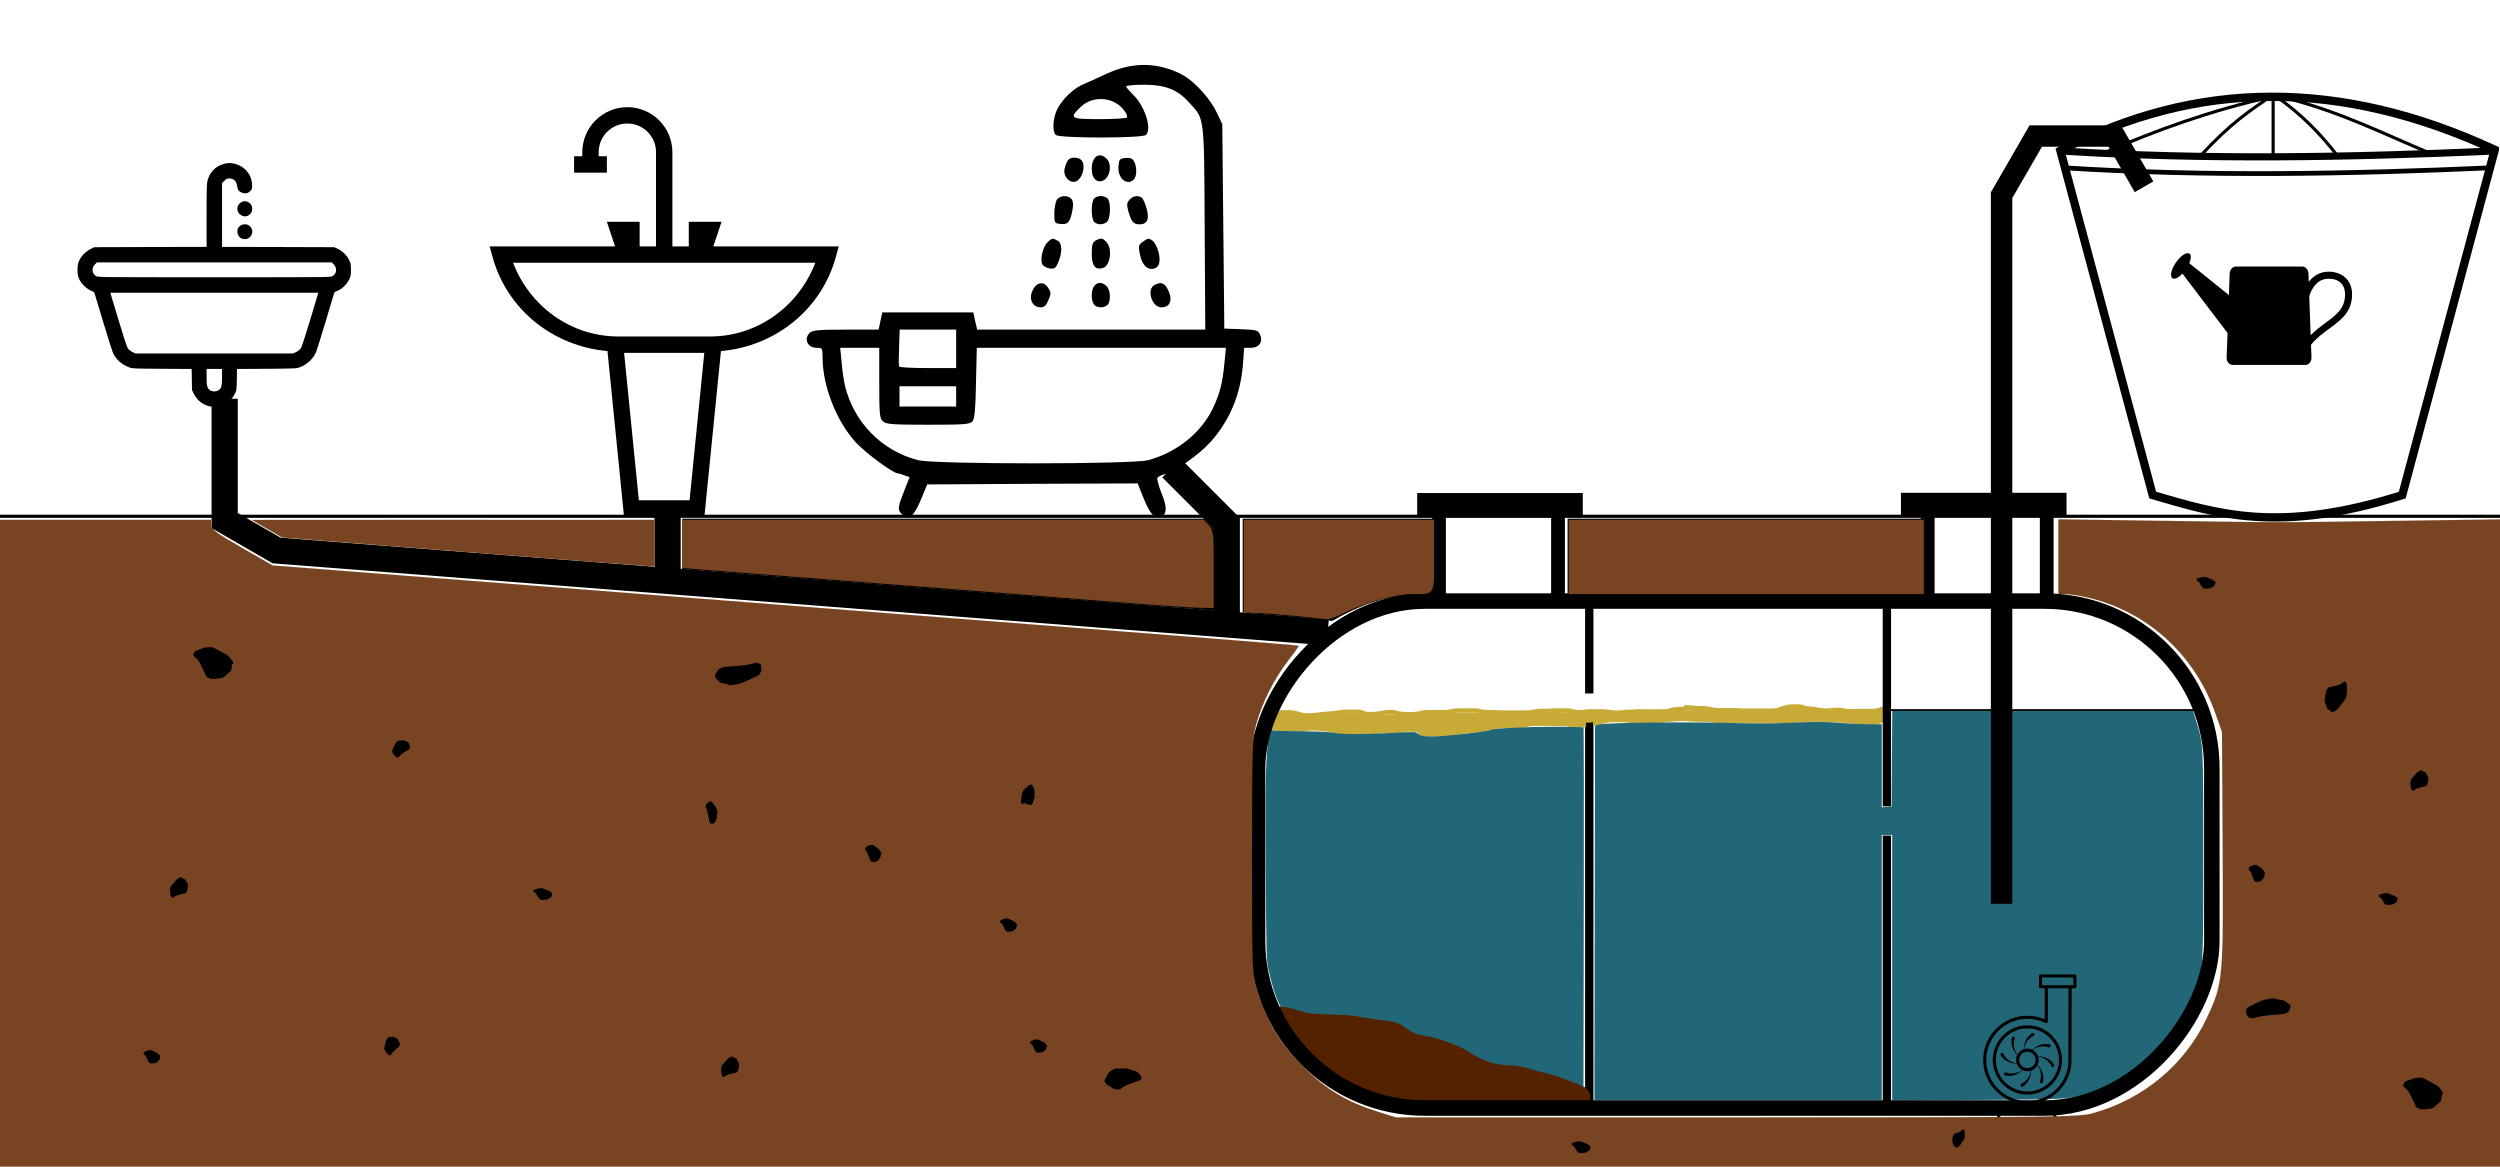
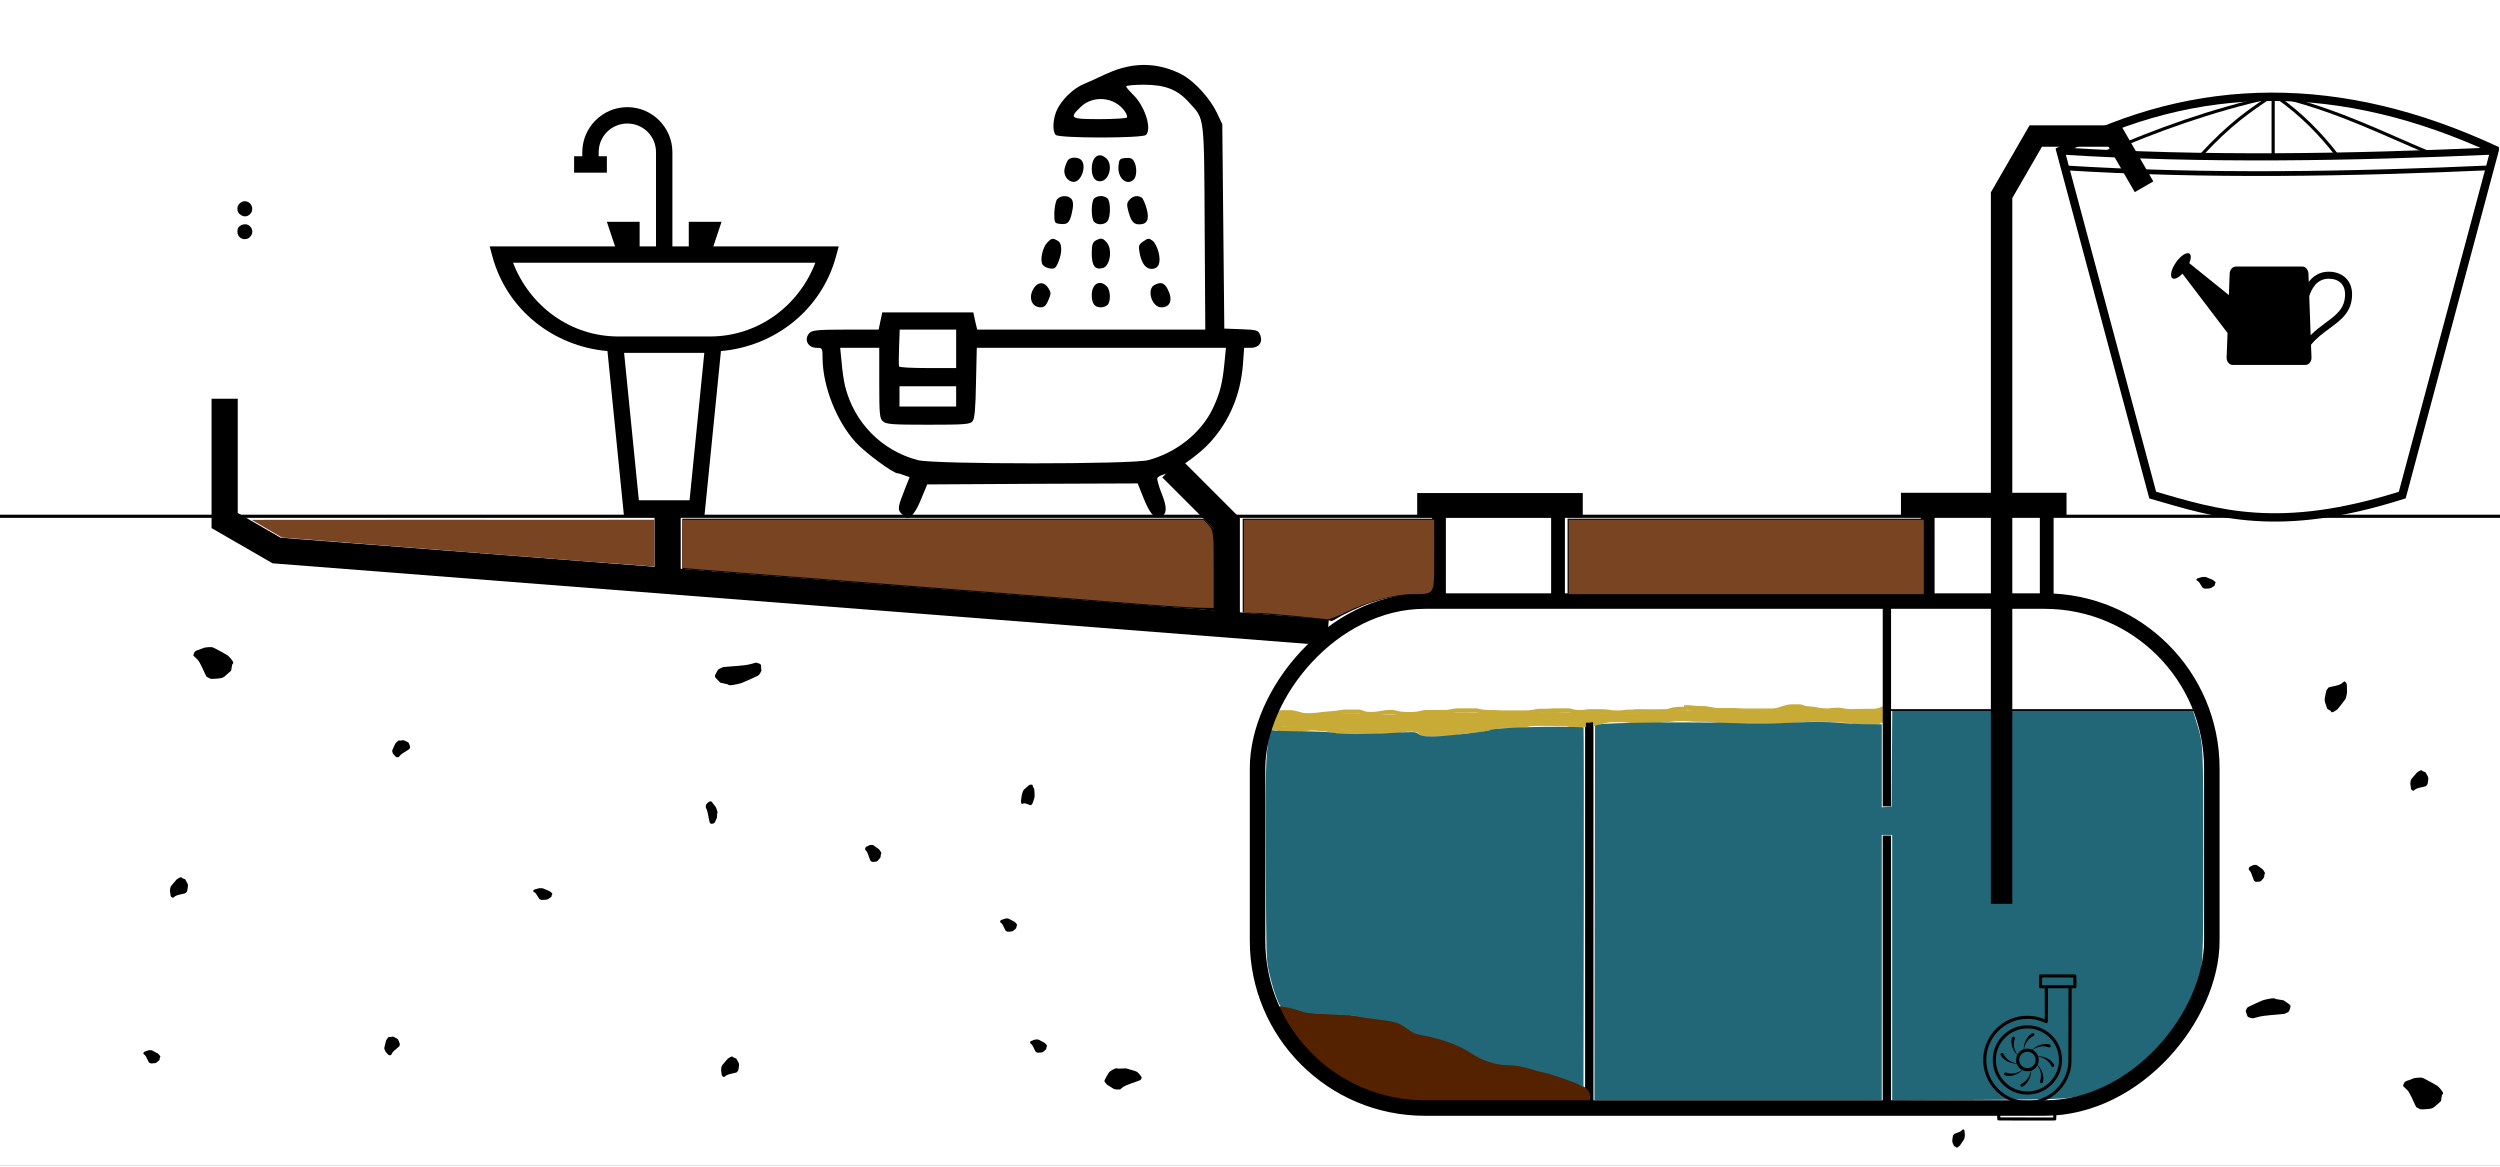
<svg xmlns="http://www.w3.org/2000/svg" xmlns:ns1="http://www.inkscape.org/namespaces/inkscape" xmlns:ns2="http://sodipodi.sourceforge.net/DTD/sodipodi-0.dtd" width="210mm" height="98mm" viewBox="0 0 210 98" version="1.1" id="svg1" xml:space="preserve" ns1:version="1.3 (0e150ed6c4, 2023-07-21)" ns2:docname="waste_water.svg">
  <ns2:namedview id="namedview1" pagecolor="#ffffff" bordercolor="#666666" borderopacity="1.0" ns1:showpageshadow="2" ns1:pageopacity="0.0" ns1:pagecheckerboard="0" ns1:deskcolor="#d1d1d1" ns1:document-units="mm" ns1:zoom="0.67972082" ns1:cx="431.79492" ns1:cy="161.09555" ns1:window-width="1920" ns1:window-height="1011" ns1:window-x="0" ns1:window-y="0" ns1:window-maximized="1" ns1:current-layer="layer1" />
  <defs id="defs1" />
  <g ns1:label="Layer 1" ns1:groupmode="layer" id="layer1">
    <path style="fill:none;stroke:#000000;stroke-width:2.2;stroke-linecap:butt;stroke-linejoin:miter;stroke-dasharray:none;stroke-opacity:1" d="m 18.871,33.496 v 10.229 l 4.36,2.517 88.303,6.873" id="path42" />
    <g transform="matrix(0.005,0,0,-0.005,5.203,36.739)" fill="#000000" stroke="none" id="g3">
-       <path d="m 2720,4594 c -138,-37 -238,-139 -274,-279 -14,-50 -16,-142 -16,-587 v -528 l -942,-2 -943,-3 -57,-27 c -77,-36 -153,-109 -191,-183 -26,-51 -31,-74 -35,-150 -5,-104 16,-174 72,-248 41,-53 120,-114 168,-129 36,-11 39,-14 62,-92 14,-45 81,-270 151,-500 69,-231 137,-441 152,-468 55,-101 144,-177 261,-221 55,-21 73,-22 554,-25 l 497,-3 3,-177 3,-178 33,-66 c 75,-152 244,-240 404,-210 127,24 232,104 286,220 26,54 27,66 30,234 l 3,177 497,3 c 491,4 498,4 560,27 117,43 222,141 271,253 11,23 81,248 156,498 75,250 140,469 146,487 7,21 18,33 36,38 80,20 177,109 221,203 24,50 27,70 27,157 0,89 -3,107 -29,162 -35,76 -113,153 -193,191 l -58,27 -942,3 -943,2 v 536 536 l 39,39 c 33,33 45,39 81,39 76,0 121,-43 134,-129 4,-24 11,-52 17,-63 17,-31 70,-58 117,-58 34,0 49,6 80,34 36,34 37,36 36,108 -1,170 -128,320 -302,357 -68,14 -104,13 -172,-5 z M 4565,2907 c 61,-61 53,-154 -17,-197 -33,-20 -45,-20 -1988,-20 -1943,0 -1955,0 -1988,20 -70,43 -78,136 -17,197 l 33,33 h 1972 1972 z m -392,-924 c -79,-264 -144,-463 -158,-484 -15,-23 -44,-47 -76,-63 l -53,-26 H 2560 1234 l -53,26 c -32,16 -61,40 -76,63 -14,21 -79,220 -158,484 L 813,2430 H 2560 4307 Z M 2690,1015 c 0,-155 -11,-193 -62,-225 -42,-25 -94,-25 -136,0 -51,32 -62,70 -62,225 v 135 h 130 130 z" id="path1" />
      <path d="m 3013,3951 c -44,-28 -66,-64 -66,-112 0,-48 25,-87 74,-112 96,-51 203,45 170,152 -22,75 -115,112 -178,72 z" id="path2" />
      <path d="m 3003,3560 c -41,-24 -56,-54 -55,-106 1,-72 53,-124 124,-124 45,0 78,19 105,59 38,56 25,125 -33,170 -34,27 -98,28 -141,1 z" id="path3" />
    </g>
    <g style="fill:#000000" id="g1" transform="matrix(0.688,0,0,0.688,38.593,9)">
      <path d="M 20.5,0 C 17.474,0 15,2.474 15,5.5 V 6 h -1 v 2 h 4 V 6 H 17 V 5.5 C 17,3.556 18.556,2 20.5,2 22.444,2 24,3.556 24,5.5 V 17 h -2 v -3 h -4 l 1,3 H 3.691 l 0.344,1.264 c 1.767,6.479 7.441,10.946 14.037,11.516 L 20.096,50 h 9.809 l 0.09,-0.9 1.934,-19.32 C 38.524,29.21 44.198,24.742 45.965,18.264 L 46.309,17 H 31 l 1,-3 h -4 v 3 H 26 V 5.5 C 26,2.474 23.526,0 20.5,0 Z M 6.547,19 h 36.906 c -2.051,5.329 -7.047,9 -12.855,9 H 19.402 C 13.594,28 8.598,24.329 6.547,19 Z m 13.557,11 h 9.793 l -1.801,18 h -6.191 z" id="path1-2" />
    </g>
    <g transform="matrix(-0.017,0,0,-0.017,105.987,43.497)" fill="#000000" stroke="none" id="g13">
      <path d="m 480,2224 c -30,-8 -73,-25 -95,-39 -58,-34 -132,-117 -163,-183 l -27,-57 -5,-505 -5,-505 -83,-3 C 26,929 18,927 9,906 -8,870 13,840 54,840 h 33 l 6,-83 c 12,-148 65,-276 160,-382 56,-63 179,-149 228,-160 17,-4 32,-12 35,-19 2,-6 -7,-40 -21,-75 -29,-70 -27,-106 6,-116 30,-10 52,15 84,95 l 28,70 520,-2 520,-3 29,-70 c 26,-64 49,-95 70,-95 4,0 17,9 27,19 22,22 20,33 -18,129 l -21,53 26,9 c 14,6 29,10 33,10 23,0 162,103 208,154 94,103 162,276 163,414 0,51 1,52 30,52 44,0 64,44 34,74 -13,13 -44,16 -178,16 h -163 l -9,43 -9,42 h -225 -225 l -9,-43 -10,-42 H 843 279 l 3,503 c 3,560 0,535 75,617 58,66 119,90 226,90 48,0 87,-4 87,-8 0,-5 -14,-21 -31,-38 -60,-55 -98,-171 -67,-202 17,-17 429,-17 446,0 18,18 14,84 -8,128 -27,52 -81,103 -132,124 -24,10 -71,31 -106,48 -101,47 -196,58 -292,32 z m 415,-194 c 58,-56 51,-60 -94,-60 -72,0 -132,4 -135,8 -3,5 2,19 11,31 49,71 156,81 218,21 z M 1792,843 c 2,-49 2,-91 0,-95 -2,-5 -66,-8 -143,-8 h -139 v 95 95 h 139 140 z M 1412,667 c 2,-129 7,-178 17,-190 12,-15 40,-17 219,-17 177,0 208,2 224,17 16,14 18,34 18,190 v 173 h 96 97 l -7,-71 c -3,-40 -11,-92 -17,-118 C 2015,472 1879,332 1699,285 1620,264 640,264 561,285 422,322 300,419 242,540 207,614 194,663 184,768 l -7,72 h 616 615 z m 378,-67 v -50 h -140 -140 v 50 50 h 140 140 z" id="path1-4" />
      <path d="m 766,1774 c -28,-28 -16,-94 19,-108 32,-12 55,12 55,57 0,63 -37,88 -74,51 z" id="path2-7" />
      <path d="m 631,1761 c -15,-26 -14,-74 1,-89 34,-34 81,6 76,65 -3,35 -6,38 -35,41 -23,2 -34,-2 -42,-17 z" id="path3-7" />
      <path d="m 892,1768 c -28,-28 -1,-108 37,-108 30,0 53,34 45,66 -4,16 -11,35 -17,42 -12,15 -49,16 -65,0 z" id="path4" />
      <path d="m 593,1582 c -6,-4 -17,-28 -24,-54 -15,-53 -3,-78 36,-78 28,0 40,14 54,64 9,33 8,43 -6,58 -17,19 -40,23 -60,10 z" id="path5" />
      <path d="m 762,1578 c -15,-15 -16,-82 -2,-109 12,-21 50,-25 68,-7 16,16 16,100 0,116 -7,7 -21,12 -33,12 -12,0 -26,-5 -33,-12 z" id="path6" />
      <path d="m 940,1575 c -8,-10 -10,-28 -5,-52 11,-61 22,-75 58,-71 31,3 32,4 32,54 -1,29 -7,59 -14,68 -17,20 -55,21 -71,1 z" id="path7" />
      <path d="m 538,1368 c -9,-7 -22,-32 -28,-55 -13,-53 -1,-83 35,-83 29,0 50,29 59,82 6,31 3,39 -16,52 -27,19 -30,19 -50,4 z" id="path8" />
      <path d="m 767,1362 c -31,-34 -18,-119 19,-128 38,-10 54,12 54,72 0,42 -4,55 -19,64 -27,14 -35,13 -54,-8 z" id="path9" />
      <path d="m 1008,1369 c -22,-12 -23,-57 -3,-105 12,-30 19,-35 41,-32 15,2 31,10 37,19 14,22 0,86 -24,110 -22,22 -27,22 -51,8 z" id="path10" />
      <path d="m 465,1130 c -27,-52 -14,-90 31,-90 47,0 74,88 35,110 -32,17 -50,12 -66,-20 z" id="path11" />
      <path d="m 766,1144 c -19,-18 -21,-75 -4,-92 7,-7 21,-12 33,-12 31,0 45,19 45,60 0,56 -39,79 -74,44 z" id="path12" />
      <path d="m 1055,1136 c -14,-22 -15,-28 -1,-60 11,-27 21,-36 38,-36 47,0 64,53 32,98 -20,29 -50,28 -69,-2 z" id="path13" />
    </g>
    <g id="g39" transform="translate(11.418,-66.306)">
      <path style="fill:none;stroke:#000000;stroke-width:0.7;stroke-linecap:butt;stroke-linejoin:miter;stroke-dasharray:none;stroke-opacity:1" d="m 198.143,78.888 -0.202,0.752 -7.57,28.252 c -10.403,3.3 -15.587,1.557 -20.962,0 l -7.752,-28.929 c 11.434,-5.991 23.591,-6.058 36.486,-0.075 z" id="path33" ns2:nodetypes="cccccc" />
      <path style="fill:none;stroke:#000000;stroke-width:0.6;stroke-linecap:butt;stroke-linejoin:miter;stroke-dasharray:none;stroke-opacity:1" d="m 161.691,78.989 c 12.247,0.769 24.349,0.533 36.407,0" id="path34" ns2:nodetypes="cc" />
      <path style="fill:none;stroke:#000000;stroke-width:0.4;stroke-linecap:butt;stroke-linejoin:miter;stroke-dasharray:none;stroke-opacity:1" d="m 161.842,80.395 c 12.147,0.769 24.15,0.533 36.111,0" id="path34-2" ns2:nodetypes="cc" />
      <path style="fill:none;stroke:#000000;stroke-width:0.265px;stroke-linecap:butt;stroke-linejoin:miter;stroke-opacity:1" d="m 179.526,74.475 v 4.951" id="path35" />
      <path style="fill:none;stroke:#000000;stroke-width:0.265px;stroke-linecap:butt;stroke-linejoin:miter;stroke-opacity:1" d="m 179.295,74.421 c -1.702,1.181 -3.306,2.18 -5.886,4.991" id="path36" ns2:nodetypes="cc" />
      <path style="fill:none;stroke:#000000;stroke-width:0.266px;stroke-linecap:butt;stroke-linejoin:miter;stroke-opacity:1" d="m 179.464,74.424 c -5.189,1.151 -9.778,2.827 -14.125,4.713" id="path37" ns2:nodetypes="cc" />
      <path style="fill:none;stroke:#000000;stroke-width:0.265px;stroke-linecap:butt;stroke-linejoin:miter;stroke-opacity:1" d="m 180.424,74.488 c 4.766,1.209 8.342,3.042 12.276,4.688" id="path38" ns2:nodetypes="cc" />
      <path style="fill:none;stroke:#000000;stroke-width:0.265px;stroke-linecap:butt;stroke-linejoin:miter;stroke-opacity:1" d="m 179.888,74.487 c 2.033,1.433 3.643,3.096 5.023,4.883" id="path39" ns2:nodetypes="cc" />
    </g>
    <g style="fill:#000000" id="g40" transform="matrix(0.027,0,0,0.027,182.368,18.356)">
      <g id="g1-6">
        <path d="m 490.307,165.398 c -28.237,0 -48.242,13.885 -61.965,31.834 l -0.803,-24.786 c 0,-12.068 -8.444,-22.988 -18.867,-22.988 H 201.166 c -10.414,0 -18.867,10.92 -18.867,22.988 L 179.966,238.15 56.771,138.949 c 5.814,-13.933 6.493,-25.541 0.516,-29.701 -8.597,-5.977 -27.444,6.407 -42.094,27.483 -14.65,21.066 -19.555,43.07 -10.959,49.046 6.589,4.578 19.172,-1.596 31.292,-14.181 l 140.221,184.527 -2.878,77.198 c 0,12.067 8.444,22.155 18.867,22.155 H 418.1 c 10.414,0 18.867,-10.088 18.867,-22.155 l -1.511,-40.593 c 17.7,-21.793 38.25,-36.49 58.322,-51.322 35.716,-26.393 69.442,-51.006 69.442,-105.886 10e-4,-42.123 -29.299,-70.122 -72.913,-70.122 z m -9.515,159.053 c -15.023,11.103 -31.155,23.218 -46.464,38.403 l -4.389,-121.339 c 6.903,-21.879 23.352,-54.258 60.367,-54.258 31.978,0 51.064,18.15 51.064,48.578 10e-4,43.864 -26.736,63.61 -60.578,88.616 z" id="path1-29" />
      </g>
    </g>
    <path style="fill:none;stroke:#000000;stroke-width:0.265px;stroke-linecap:butt;stroke-linejoin:miter;stroke-opacity:1" d="M -0.065,43.367 H 210.499" id="path41" />
    <path style="fill:none;stroke:#000000;stroke-width:0.7;stroke-linecap:butt;stroke-linejoin:miter;stroke-dasharray:none;stroke-opacity:1" d="m 158.499,70.188 v 22.541" id="path30-4" />
-     <path style="fill:none;stroke:#000000;stroke-width:0.7;stroke-linecap:butt;stroke-linejoin:miter;stroke-dasharray:none;stroke-opacity:1" d="m 133.499,50.705 v 7.545" id="path30" />
    <path style="fill:none;stroke:#000000;stroke-width:0.7;stroke-linecap:butt;stroke-linejoin:miter;stroke-dasharray:none;stroke-opacity:1" d="m 133.499,60.639 v 31.906" id="path30-0" />
    <path style="fill:none;stroke:#000000;stroke-width:1.156;stroke-linecap:butt;stroke-linejoin:miter;stroke-dasharray:none;stroke-opacity:1" d="m 171.925,42.87 v 7.742" id="path32-3" />
    <path style="fill:none;stroke:#000000;stroke-width:2.035;stroke-linecap:butt;stroke-linejoin:miter;stroke-dasharray:none;stroke-opacity:1" d="m 159.68,42.412 h 13.908" id="path32-3-9" />
    <path style="fill:none;stroke:#000000;stroke-width:1.156;stroke-linecap:butt;stroke-linejoin:miter;stroke-dasharray:none;stroke-opacity:1" d="m 161.926,42.79 v 7.742" id="path32-3-6" />
    <path style="fill:none;stroke:#000000;stroke-width:1.156;stroke-linecap:butt;stroke-linejoin:miter;stroke-dasharray:none;stroke-opacity:1" d="m 130.874,43.315 v 7.742" id="path32-3-0" />
    <path style="fill:none;stroke:#000000;stroke-width:2.035;stroke-linecap:butt;stroke-linejoin:miter;stroke-dasharray:none;stroke-opacity:1" d="m 119.044,42.434 h 13.908" id="path32-3-9-2" />
    <path style="fill:none;stroke:#000000;stroke-width:1.156;stroke-linecap:butt;stroke-linejoin:miter;stroke-dasharray:none;stroke-opacity:1" d="m 120.875,43.235 v 7.742" id="path32-3-6-1" />
    <path style="fill:none;stroke:#000000;stroke-width:0.152px;stroke-linecap:butt;stroke-linejoin:miter;stroke-opacity:1" d="m 158.806,59.645 h 25.574" id="path14" />
    <g id="g21" transform="translate(21.149,-84.789)">
      <path style="fill:#191919;fill-opacity:1;stroke:none;stroke-width:0.1;stroke-linecap:round;stroke-linejoin:round;stroke-miterlimit:1.4;stroke-dasharray:none" id="path20" d="m 86.549,169.755 c 0.249,0.028 0.494,0.077 0.74,0.124 0.216,0.036 0.425,0.089 0.628,0.172 0.161,0.074 0.326,0.141 0.496,0.194 0.135,0.047 0.276,0.07 0.416,0.093 0.154,0.021 0.308,0.039 0.463,0.051 0.199,0.012 0.399,0.013 0.598,0.015 0.162,0.001 0.324,5.2e-4 0.485,5.2e-4 0.162,9e-5 0.324,-1.4e-4 0.487,-5.2e-4 0.179,-2.6e-4 0.358,5e-5 0.538,2.3e-4 0.169,-0.003 0.339,0.007 0.507,0.025 0.153,0.013 0.304,0.037 0.455,0.065 0.157,0.037 0.316,0.062 0.475,0.086 0.229,0.041 0.458,0.083 0.688,0.121 0.197,0.029 0.394,0.055 0.592,0.07 0.165,0.018 0.33,0.033 0.494,0.05 0.207,0.017 0.414,0.043 0.62,0.073 0.21,0.043 0.424,0.066 0.632,0.117 0.138,0.036 0.278,0.065 0.41,0.12 0.077,0.032 0.109,0.051 0.183,0.09 0.191,0.11 0.358,0.255 0.527,0.394 0.159,0.135 0.333,0.249 0.519,0.343 0.237,0.114 0.495,0.16 0.752,0.201 0.282,0.045 0.565,0.087 0.847,0.137 0.24,0.043 0.472,0.117 0.704,0.188 0.218,0.063 0.426,0.153 0.636,0.237 0.232,0.096 0.471,0.172 0.707,0.256 0.225,0.085 0.452,0.168 0.664,0.285 0.189,0.12 0.364,0.262 0.544,0.395 0.201,0.145 0.408,0.281 0.627,0.396 0.201,0.11 0.413,0.197 0.629,0.273 0.206,0.069 0.416,0.126 0.625,0.187 0.161,0.045 0.325,0.077 0.491,0.1 0.16,0.02 0.321,0.018 0.481,0.028 0.213,0.018 0.426,0.018 0.639,0.03 0.201,0.013 0.402,0.022 0.603,0.04 0.234,0.035 0.455,0.123 0.678,0.197 0.273,0.091 0.548,0.177 0.827,0.25 0.215,0.049 0.428,0.103 0.644,0.149 0.182,0.032 0.361,0.078 0.538,0.128 0.281,0.076 0.552,0.186 0.827,0.282 0.24,0.083 0.482,0.16 0.724,0.237 0.143,0.045 0.284,0.097 0.417,0.166 0.127,0.05 0.243,0.116 0.357,0.19 0.118,0.077 0.238,0.151 0.355,0.229 0.058,0.034 0.114,0.072 0.175,0.1 0.029,0.01 0.014,0.006 0.045,0.013 0,0 0.009,-0.352 0.009,-0.352 v 0 c -0.026,-0.007 -0.013,-0.003 -0.038,-0.013 -0.059,-0.029 -0.115,-0.064 -0.171,-0.098 -0.118,-0.076 -0.237,-0.151 -0.355,-0.228 -0.115,-0.075 -0.234,-0.138 -0.361,-0.191 -0.136,-0.068 -0.278,-0.119 -0.423,-0.165 -0.242,-0.077 -0.483,-0.153 -0.723,-0.235 -0.276,-0.096 -0.547,-0.206 -0.829,-0.283 -0.178,-0.051 -0.358,-0.098 -0.54,-0.129 -0.215,-0.046 -0.428,-0.1 -0.642,-0.147 -0.278,-0.073 -0.552,-0.16 -0.825,-0.25 -0.226,-0.076 -0.45,-0.165 -0.687,-0.199 -0.201,-0.018 -0.402,-0.026 -0.604,-0.04 -0.213,-0.012 -0.426,-0.013 -0.639,-0.032 -0.159,-0.01 -0.32,-0.007 -0.478,-0.028 -0.164,-0.023 -0.327,-0.054 -0.486,-0.099 -0.208,-0.061 -0.418,-0.117 -0.623,-0.187 -0.214,-0.076 -0.425,-0.163 -0.624,-0.272 -0.217,-0.116 -0.423,-0.251 -0.622,-0.396 -0.182,-0.134 -0.357,-0.277 -0.549,-0.395 -0.214,-0.115 -0.442,-0.198 -0.67,-0.284 -0.236,-0.083 -0.474,-0.16 -0.706,-0.256 -0.211,-0.086 -0.42,-0.174 -0.639,-0.237 -0.234,-0.071 -0.467,-0.146 -0.709,-0.188 -0.282,-0.049 -0.565,-0.09 -0.847,-0.136 -0.254,-0.041 -0.508,-0.088 -0.741,-0.202 -0.183,-0.096 -0.353,-0.21 -0.511,-0.343 -0.171,-0.14 -0.341,-0.286 -0.534,-0.395 -0.077,-0.04 -0.108,-0.058 -0.188,-0.09 -0.134,-0.054 -0.275,-0.083 -0.414,-0.119 -0.21,-0.05 -0.424,-0.075 -0.635,-0.118 -0.206,-0.03 -0.413,-0.056 -0.621,-0.073 -0.165,-0.017 -0.33,-0.032 -0.495,-0.05 -0.197,-0.014 -0.393,-0.04 -0.589,-0.069 -0.23,-0.038 -0.459,-0.08 -0.688,-0.122 -0.159,-0.026 -0.318,-0.05 -0.474,-0.087 -0.152,-0.029 -0.304,-0.052 -0.458,-0.065 -0.17,-0.018 -0.34,-0.029 -0.511,-0.025 -0.179,1.7e-4 -0.358,5.3e-4 -0.538,2.6e-4 -0.162,-2.2e-4 -0.324,-2.6e-4 -0.487,2e-5 -0.162,1.3e-4 -0.323,2.5e-4 -0.485,-8e-5 -0.199,-0.001 -0.397,-0.002 -0.595,-0.015 -0.154,-0.012 -0.307,-0.031 -0.46,-0.051 -0.139,-0.023 -0.278,-0.046 -0.412,-0.093 -0.168,-0.053 -0.332,-0.12 -0.493,-0.193 -0.205,-0.083 -0.417,-0.135 -0.635,-0.171 -0.247,-0.046 -0.494,-0.095 -0.743,-0.128 z" />
      <path style="fill:#191919;fill-opacity:1;stroke:none;stroke-width:0.1;stroke-linecap:round;stroke-linejoin:round;stroke-miterlimit:1.4;stroke-dasharray:none" id="path21" d="m 86.665,169.429 c -0.103,7.9e-4 -0.206,5.3e-4 -0.308,2.6e-4 -0.047,-1.7e-4 -0.095,-2.6e-4 -0.142,-1.9e-4 0,0 0,0.352 0,0.352 v 0 c 0.047,8e-5 0.095,-1e-5 0.142,-1.9e-4 0.103,-2.1e-4 0.206,-5.3e-4 0.308,2.7e-4 z" />
    </g>
    <path style="fill:#c8ab37;fill-opacity:1;stroke:none;stroke-width:0.4;stroke-linecap:round;stroke-linejoin:round;stroke-miterlimit:1.4;stroke-dasharray:none" id="path22" d="m 106.915,60.298 c 0.117,-0.041 0.233,-0.088 0.348,-0.135 0.101,-0.044 0.196,-0.102 0.3,-0.139 0.052,-0.018 0.107,-0.022 0.162,-0.023 0.062,-5.3e-4 0.125,2.6e-4 0.187,7.9e-4 0.061,2.7e-4 0.122,2.7e-4 0.182,5.3e-4 0.081,0 0.162,-2.6e-4 0.243,-2.6e-4 0.082,-0.006 0.162,0.009 0.242,0.021 0.089,0.013 0.178,0.022 0.265,0.044 0.094,0.023 0.184,0.059 0.279,0.077 0.093,0.019 0.183,0.046 0.274,0.073 0.104,0.028 0.211,0.035 0.317,0.038 0.123,0.004 0.246,0.003 0.368,0.002 0.171,-0.01 0.342,-0.021 0.512,-0.039 0.183,-0.016 0.365,-0.047 0.547,-0.07 0.149,-0.016 0.298,-0.023 0.446,-0.039 0.182,-0.017 0.364,-0.036 0.547,-0.049 0.156,-0.016 0.312,-0.036 0.467,-0.063 0.094,-0.018 0.189,-0.032 0.285,-0.038 0.111,-0.005 0.222,-0.004 0.333,-0.004 0.159,-1.3e-4 0.318,-10e-5 0.478,2.5e-4 0.115,2.3e-4 0.23,5.3e-4 0.345,5.3e-4 0.091,-0.004 0.181,0.002 0.271,0.019 0.09,0.026 0.178,0.059 0.264,0.096 0.096,0.046 0.198,0.059 0.303,0.068 0.214,0.018 0.428,0.005 0.642,-0.004 0.159,-0.015 0.318,-0.041 0.475,-0.07 0.111,-0.023 0.224,-0.033 0.335,-0.052 0.078,-0.015 0.158,-0.023 0.237,-0.026 0.097,-0.003 0.193,-0.002 0.29,-0.002 0.088,2.6e-4 0.176,-0.005 0.262,0.014 0.149,0.036 0.295,0.081 0.447,0.109 0.251,0.036 0.505,0.041 0.757,0.047 0.154,0.003 0.307,0.007 0.46,-0.007 0.169,-0.007 0.333,-0.042 0.497,-0.08 0.14,-0.034 0.281,-0.066 0.424,-0.077 0.168,-0.008 0.337,-0.007 0.505,-0.007 0.145,2e-4 0.29,7.9e-4 0.435,5.3e-4 0.19,-5.3e-4 0.38,-1.6e-4 0.57,7e-5 0.118,-5.3e-4 0.237,0.006 0.354,-0.009 0.114,-0.016 0.227,-0.037 0.341,-0.057 0.125,-0.027 0.25,-0.051 0.377,-0.062 0.113,-0.008 0.227,-0.009 0.341,-0.009 0.134,7e-5 0.269,-1.8e-4 0.403,-1.1e-4 0.163,2.6e-4 0.327,7e-5 0.49,2e-5 0.136,5.2e-4 0.272,2.6e-4 0.409,5.2e-4 0.146,-0.002 0.288,0.041 0.43,0.07 0.18,0.037 0.363,0.053 0.546,0.063 0.092,0.005 0.183,0.006 0.275,0.005 0.102,-5.3e-4 0.205,-7.9e-4 0.307,-10e-4 0.169,0.011 0.339,0.021 0.508,0.028 0.227,0.005 0.455,0.005 0.682,0.006 0.158,10e-4 0.316,5.3e-4 0.474,5.3e-4 0.12,2.3e-4 0.239,2.6e-4 0.359,2.6e-4 0.112,-3e-5 0.224,8e-5 0.336,-1e-5 0.178,-8e-4 0.356,10e-4 0.534,-0.005 0.229,-0.016 0.453,-0.07 0.68,-0.104 0.137,-0.02 0.276,-0.026 0.414,-0.029 0.091,-10e-4 0.183,-5.3e-4 0.274,-3e-5 0.113,0.003 0.225,-0.002 0.338,-0.01 0.142,-0.011 0.285,-0.018 0.427,-0.022 0.092,-0.002 0.184,-0.002 0.277,-0.002 0.077,1.2e-4 0.155,2.7e-4 0.232,2.5e-4 0.127,-5.3e-4 0.255,-5.3e-4 0.382,-5.3e-4 0.104,10e-5 0.208,5.3e-4 0.312,2.6e-4 0.118,0.005 0.234,0.029 0.349,0.058 0.104,0.036 0.212,0.056 0.322,0.07 0.082,0.009 0.165,0.009 0.247,0.009 0.08,-10e-6 0.16,-1.1e-4 0.24,-2.7e-4 0.096,-2.4e-4 0.192,-0.013 0.287,-0.031 0.086,-0.019 0.172,-0.026 0.26,-0.03 0.084,-0.003 0.168,-0.002 0.251,-0.003 0.091,-1.4e-4 0.182,1.5e-4 0.274,5.3e-4 0.069,2.5e-4 0.137,1.9e-4 0.205,-7e-5 0.109,-2.7e-4 0.219,-2.7e-4 0.328,-1.8e-4 0.102,0.002 0.204,-0.004 0.305,0.004 0.131,0.01 0.262,0.024 0.392,0.046 0.131,0.025 0.264,0.04 0.398,0.049 0.075,0.005 0.15,0.006 0.225,0.006 0.076,-2.2e-4 0.151,-2.6e-4 0.227,-2.6e-4 0.07,0.004 0.138,-0.005 0.207,-0.015 0.08,-0.011 0.159,-0.015 0.239,-0.027 0.062,-0.011 0.125,-0.02 0.188,-0.023 0.085,-0.003 0.17,-0.003 0.255,-0.003 0.066,2.4e-4 0.133,5.3e-4 0.199,5.3e-4 0.063,-0.01 0.125,-0.022 0.189,-0.027 0.084,-0.005 0.168,-0.006 0.252,-0.006 0.088,-2.6e-4 0.177,-6e-5 0.265,1.4e-4 0.101,-5e-5 0.203,-2e-4 0.304,-2.7e-4 0.1,-1.1e-4 0.199,5.3e-4 0.299,2.7e-4 0.152,-8e-4 0.303,-0.001 0.455,-8e-4 0.125,2.7e-4 0.249,2.7e-4 0.374,5.3e-4 0.111,-2e-5 0.223,1.1e-4 0.334,4e-5 0.114,-10e-4 0.229,0.004 0.343,-0.004 0.144,-0.007 0.28,-0.053 0.415,-0.098 0.107,-0.043 0.22,-0.054 0.333,-0.07 0.094,-0.015 0.188,-0.025 0.282,-0.031 0.071,-0.003 0.142,-0.003 0.214,-0.003 0.072,2.1e-4 0.143,1e-5 0.215,6e-5 0.064,-0.002 0.127,0.011 0.19,0.021 0,0 0.005,-0.352 0.005,-0.352 v 0 c -0.065,-0.009 -0.13,-0.023 -0.196,-0.02 -0.072,-7e-5 -0.143,-5.3e-4 -0.215,-5.3e-4 -0.072,8e-5 -0.144,5.3e-4 -0.215,0.004 -0.096,0.005 -0.191,0.017 -0.286,0.031 -0.115,0.017 -0.231,0.027 -0.339,0.071 -0.132,0.045 -0.265,0.091 -0.406,0.097 -0.113,0.008 -0.227,0.002 -0.34,0.004 -0.111,-8e-5 -0.223,6e-5 -0.334,3e-5 -0.125,2e-5 -0.249,6e-5 -0.374,5.3e-4 -0.152,2.2e-4 -0.303,1.3e-4 -0.455,-7.9e-4 -0.1,-2e-5 -0.199,5.3e-4 -0.299,2.6e-4 -0.101,-1.5e-4 -0.203,-2.6e-4 -0.304,-5.3e-4 -0.088,4e-5 -0.177,3e-5 -0.265,7e-5 -0.085,2.4e-4 -0.17,10e-4 -0.255,0.006 -0.063,0.005 -0.124,0.015 -0.186,0.027 -0.066,-2e-5 -0.133,-8e-5 -0.199,5e-5 -0.086,1.2e-4 -0.171,-5.3e-4 -0.257,0.002 -0.064,0.004 -0.128,0.013 -0.191,0.024 -0.079,0.013 -0.159,0.015 -0.239,0.026 -0.067,0.01 -0.134,0.019 -0.202,0.015 -0.075,2e-4 -0.151,5.3e-4 -0.227,5.3e-4 -0.074,-2.6e-4 -0.148,-5.3e-4 -0.222,-0.005 -0.132,-0.008 -0.264,-0.023 -0.394,-0.048 -0.131,-0.022 -0.263,-0.036 -0.395,-0.046 -0.102,-0.008 -0.205,-0.003 -0.308,-0.004 -0.109,1.4e-4 -0.219,9e-5 -0.328,-1.8e-4 -0.068,-2.7e-4 -0.137,-2.7e-4 -0.205,-1.9e-4 -0.091,1.4e-4 -0.182,1.8e-4 -0.274,-1.5e-4 -0.084,-2e-4 -0.169,-2.1e-4 -0.253,0.003 -0.089,0.004 -0.178,0.01 -0.265,0.03 -0.093,0.017 -0.186,0.03 -0.281,0.03 -0.08,5e-5 -0.16,5.3e-4 -0.24,5.3e-4 -0.081,-2.7e-4 -0.162,-5.3e-4 -0.243,-0.009 -0.108,-0.013 -0.214,-0.034 -0.317,-0.069 -0.117,-0.03 -0.236,-0.053 -0.357,-0.059 -0.104,-10e-5 -0.208,2.7e-4 -0.312,2.7e-4 -0.127,-10e-6 -0.255,9e-5 -0.382,-5.3e-4 -0.077,-2.3e-4 -0.155,-1.9e-4 -0.232,-1.4e-4 -0.092,3e-5 -0.185,1.5e-4 -0.278,0.003 -0.143,0.004 -0.286,0.012 -0.429,0.023 -0.112,0.008 -0.223,0.012 -0.335,0.009 -0.092,-2.6e-4 -0.183,-8e-4 -0.275,5.3e-4 -0.14,0.003 -0.28,0.01 -0.419,0.03 -0.225,0.035 -0.448,0.089 -0.676,0.105 -0.178,0.006 -0.355,0.003 -0.533,0.003 -0.112,-9e-5 -0.224,1e-5 -0.336,0 -0.12,-7e-5 -0.239,1.4e-4 -0.359,5.3e-4 -0.158,1.1e-4 -0.316,-8e-5 -0.474,5.2e-4 -0.227,1e-4 -0.454,-6e-5 -0.681,-0.007 -0.17,-0.006 -0.34,-0.017 -0.51,-0.029 -0.102,-1.2e-4 -0.205,7e-5 -0.307,2.3e-4 -0.091,1.5e-4 -0.182,2.1e-4 -0.273,-0.004 -0.181,-0.009 -0.363,-0.025 -0.541,-0.062 -0.144,-0.03 -0.289,-0.075 -0.437,-0.072 -0.136,1.5e-4 -0.272,1.4e-4 -0.408,5.3e-4 -0.163,-8e-5 -0.327,-2.7e-4 -0.49,-2.7e-4 -0.135,-1.7e-4 -0.269,-10e-4 -0.404,-10e-4 -0.115,5.3e-4 -0.23,5.3e-4 -0.344,0.009 -0.128,0.011 -0.254,0.035 -0.38,0.062 -0.113,0.019 -0.226,0.039 -0.339,0.056 -0.116,0.015 -0.233,0.009 -0.35,0.01 -0.19,2.1e-4 -0.38,5.3e-4 -0.57,-2.3e-4 -0.145,-5.3e-4 -0.29,-5.3e-4 -0.435,-10e-4 -0.169,1.5e-4 -0.339,5.3e-4 -0.508,0.007 -0.146,0.011 -0.288,0.045 -0.43,0.079 -0.163,0.038 -0.325,0.071 -0.492,0.078 -0.152,0.014 -0.304,0.011 -0.456,0.009 -0.251,-0.005 -0.503,-0.009 -0.751,-0.047 -0.151,-0.029 -0.296,-0.075 -0.446,-0.111 -0.089,-0.019 -0.179,-0.015 -0.27,-0.014 -0.097,-3e-5 -0.194,-10e-4 -0.292,0.002 -0.081,0.003 -0.162,0.011 -0.242,0.026 -0.112,0.019 -0.225,0.03 -0.336,0.053 -0.155,0.03 -0.313,0.054 -0.47,0.071 -0.212,0.01 -0.425,0.024 -0.637,0.004 -0.101,-0.01 -0.2,-0.025 -0.293,-0.07 -0.089,-0.036 -0.178,-0.071 -0.271,-0.096 -0.092,-0.017 -0.184,-0.023 -0.278,-0.019 -0.115,-2e-5 -0.23,2.6e-4 -0.345,2.6e-4 -0.159,1.9e-4 -0.318,-6e-5 -0.478,-5.3e-4 -0.112,-2.4e-4 -0.223,-10e-4 -0.335,0.003 -0.097,0.006 -0.194,0.02 -0.289,0.039 -0.153,0.028 -0.308,0.047 -0.463,0.064 -0.183,0.013 -0.365,0.034 -0.548,0.048 -0.149,0.015 -0.298,0.024 -0.447,0.04 -0.182,0.022 -0.364,0.053 -0.547,0.069 -0.169,0.018 -0.339,0.029 -0.509,0.038 -0.122,5e-5 -0.245,5.3e-4 -0.367,-0.003 -0.104,-0.004 -0.208,-0.011 -0.308,-0.039 -0.092,-0.027 -0.183,-0.053 -0.277,-0.073 -0.094,-0.019 -0.184,-0.054 -0.277,-0.077 -0.088,-0.022 -0.179,-0.032 -0.268,-0.045 -0.082,-0.012 -0.164,-0.026 -0.248,-0.02 -0.081,-2e-5 -0.162,-2.6e-4 -0.243,-2.6e-4 -0.061,-5e-5 -0.121,-9e-5 -0.182,-5.3e-4 -0.063,-2.7e-4 -0.125,-0.001 -0.188,-8e-4 -0.059,8e-4 -0.117,0.004 -0.173,0.023 -0.106,0.037 -0.201,0.094 -0.302,0.141 -0.115,0.047 -0.23,0.094 -0.348,0.133 z" />
    <g id="g33" style="fill:#c8ab37;fill-opacity:1;stroke:#c8ab37;stroke-opacity:1" transform="translate(21.149,-84.789)">
      <g id="g31" style="fill:#c8ab37;fill-opacity:1;stroke:#c8ab37;stroke-opacity:1">
        <path style="fill:#c8ab37;fill-opacity:1;stroke:#c8ab37;stroke-width:0.1;stroke-linecap:round;stroke-linejoin:round;stroke-miterlimit:1.4;stroke-dasharray:none;stroke-opacity:1" id="path23" d="m 120.361,144.426 c 0.177,-0.006 0.353,0.004 0.53,0.014 0.156,0.005 0.31,0.028 0.464,0.044 0.086,0.008 0.171,0.01 0.257,0.011 0.13,0.001 0.259,-0.003 0.389,0.004 0.12,0.004 0.238,0.028 0.356,0.047 0.086,0.015 0.172,0.032 0.259,0.042 0.079,0.014 0.158,0.032 0.237,0.047 0.128,0.022 0.259,0.025 0.389,0.028 0.185,0.002 0.369,0.002 0.554,0.002 0.187,-6e-5 0.374,-7.9e-4 0.561,-7.9e-4 0.155,-0.005 0.31,0.002 0.465,0.016 0.201,0.014 0.402,0.015 0.603,0.017 0.17,0.002 0.34,0.002 0.51,0.002 0.186,-2.3e-4 0.373,-7.9e-4 0.559,-7.9e-4 0.204,7e-5 0.407,3e-5 0.611,1.8e-4 0.188,1.8e-4 0.376,-7e-5 0.564,8e-5 0.161,0.007 0.318,-0.016 0.474,-0.05 0.148,-0.039 0.29,-0.094 0.435,-0.143 0.139,-0.044 0.279,-0.085 0.422,-0.117 0.107,-0.023 0.217,-0.029 0.326,-0.033 0.103,-0.002 0.206,-0.001 0.309,-0.001 0.118,1.2e-4 0.236,2.6e-4 0.354,5.3e-4 0.08,-0.001 0.161,0.01 0.236,0.037 0.101,0.038 0.199,0.079 0.305,0.103 0.122,0.024 0.246,0.021 0.369,0.034 0.097,0.013 0.195,0.022 0.293,0.027 0.123,0.011 0.242,0.044 0.362,0.071 0.203,0.044 0.41,0.055 0.616,0.063 0.236,0.013 0.471,-0.015 0.706,-0.039 0.156,-0.016 0.313,-0.024 0.47,-0.019 0.185,0.014 0.367,0.057 0.55,0.088 0.213,0.033 0.427,0.039 0.642,0.033 0.173,-0.008 0.346,-0.015 0.519,-0.019 0.148,-0.003 0.297,-0.003 0.445,-0.003 0.137,1.1e-4 0.273,7e-5 0.41,2.6e-4 0.126,0.001 0.251,0.002 0.376,-0.01 0.127,-0.005 0.251,-0.03 0.373,-0.063 0.121,-0.033 0.236,-0.083 0.351,-0.134 0,0 -0.015,-0.351 -0.015,-0.351 v 0 c -0.113,0.051 -0.225,0.101 -0.345,0.134 -0.12,0.033 -0.242,0.058 -0.367,0.063 -0.124,0.012 -0.248,0.011 -0.373,0.01 -0.137,1.1e-4 -0.274,-1.1e-4 -0.41,4e-5 -0.149,2.5e-4 -0.297,8e-5 -0.446,0.003 -0.173,0.004 -0.346,0.012 -0.52,0.02 -0.212,0.007 -0.425,8e-4 -0.635,-0.033 -0.184,-0.032 -0.368,-0.074 -0.555,-0.088 -0.159,-0.006 -0.317,0.002 -0.475,0.019 -0.233,0.025 -0.466,0.054 -0.701,0.04 -0.204,-0.008 -0.409,-0.019 -0.609,-0.064 -0.122,-0.028 -0.243,-0.062 -0.368,-0.073 -0.098,-0.005 -0.195,-0.014 -0.292,-0.027 -0.121,-0.011 -0.245,-0.009 -0.365,-0.033 -0.104,-0.025 -0.201,-0.067 -0.301,-0.103 -0.08,-0.026 -0.164,-0.039 -0.248,-0.037 -0.118,1.1e-4 -0.236,1.4e-4 -0.354,-2.7e-4 -0.103,-5.3e-4 -0.207,-0.001 -0.31,5.3e-4 -0.112,0.003 -0.224,0.01 -0.333,0.033 -0.144,0.032 -0.285,0.074 -0.426,0.118 -0.143,0.049 -0.285,0.103 -0.431,0.143 -0.154,0.034 -0.308,0.058 -0.466,0.051 -0.188,1.4e-4 -0.376,-1e-4 -0.564,8e-5 -0.204,1.5e-4 -0.407,1.1e-4 -0.611,2.4e-4 -0.186,-2e-5 -0.373,-5.2e-4 -0.559,-5.2e-4 -0.17,1.8e-4 -0.34,5.2e-4 -0.51,-8e-4 -0.2,-0.002 -0.401,-0.003 -0.601,-0.018 -0.156,-0.014 -0.311,-0.02 -0.468,-0.015 -0.187,1.3e-4 -0.374,-5.3e-4 -0.561,-1.6e-4 -0.184,2.6e-4 -0.369,0.001 -0.553,-0.002 -0.128,-0.003 -0.256,-0.006 -0.383,-0.029 -0.08,-0.016 -0.159,-0.034 -0.24,-0.047 -0.087,-0.01 -0.171,-0.028 -0.257,-0.042 -0.119,-0.019 -0.238,-0.042 -0.36,-0.046 -0.13,-0.007 -0.26,-0.003 -0.391,-0.005 -0.085,-7.9e-4 -0.17,-0.003 -0.254,-0.011 -0.155,-0.015 -0.31,-0.037 -0.466,-0.042 -0.177,-0.01 -0.354,-0.02 -0.532,-0.017 z" />
        <path style="fill:#c8ab37;fill-opacity:1;stroke:#c8ab37;stroke-width:0.1;stroke-linecap:round;stroke-linejoin:round;stroke-miterlimit:1.4;stroke-dasharray:none;stroke-opacity:1" id="path25" d="m 112.738,145.73 c 0.137,-0.058 0.282,-0.093 0.428,-0.121 0.113,-0.023 0.225,-0.049 0.337,-0.076 0.107,-0.023 0.213,-0.055 0.321,-0.075 0.066,-0.018 0.132,-0.034 0.2,-0.042 0.085,-0.007 0.17,-0.006 0.255,-0.007 0.13,-1.5e-4 0.26,-9e-5 0.391,1.4e-4 0.144,1.9e-4 0.289,-2.4e-4 0.433,-1.4e-4 0.136,0.007 0.271,0.02 0.407,0.026 0.154,0.002 0.306,0.03 0.457,0.056 0.145,0.027 0.293,0.034 0.439,0.054 0.122,0.02 0.245,0.026 0.368,0.03 0.17,0.004 0.34,-0.013 0.509,-0.032 0.156,-0.014 0.311,-0.033 0.467,-0.048 0.205,-0.017 0.411,-0.031 0.617,-0.05 0.218,-0.024 0.436,-0.047 0.655,-0.062 0.188,-0.008 0.374,-0.034 0.561,-0.054 0.137,-0.015 0.274,-0.023 0.411,-0.026 0.132,-0.005 0.263,-7.9e-4 0.395,0.008 0.223,0.018 0.446,0.037 0.67,0.047 0.261,0.009 0.522,0.011 0.783,0.012 0.123,7.9e-4 0.246,0.001 0.369,0.001 0.116,0.003 0.232,0.016 0.347,0.028 0.213,0.036 0.43,0.047 0.645,0.068 0.246,0.028 0.494,0.032 0.741,0.036 0.242,0.004 0.483,0.005 0.725,0.005 0.227,-5e-5 0.454,-5.3e-4 0.681,-5.3e-4 0.241,2.7e-4 0.482,-2e-4 0.724,-5.3e-4 0.243,-2.6e-4 0.485,5.3e-4 0.728,10e-4 0.194,1.2e-4 0.388,-2.6e-4 0.583,-9e-5 0.185,5.3e-4 0.37,1.8e-4 0.556,-2.6e-4 0.23,-0.008 0.46,-0.02 0.69,-0.028 0.138,-0.005 0.276,-0.005 0.414,-0.006 0.224,0.003 0.448,-0.011 0.672,-0.021 0.156,-0.009 0.313,-0.008 0.469,-0.017 0.161,-0.009 0.321,-0.034 0.482,-0.051 0.104,-0.012 0.208,-0.013 0.313,-0.013 0.184,-8e-4 0.368,-8e-4 0.552,-5.3e-4 0.146,5.3e-4 0.293,7.9e-4 0.439,7.9e-4 0.138,-0.002 0.275,-2.6e-4 0.412,0.01 0.175,0.014 0.348,0.036 0.523,0.047 0.204,0.01 0.408,0.011 0.612,0.012 0.152,2.6e-4 0.304,0.013 0.455,0.029 0.148,0.014 0.295,0.032 0.442,0.051 0.132,0.025 0.265,0.048 0.399,0.066 0.138,0.018 0.277,0.023 0.416,0.025 0.15,-0.002 0.299,0.013 0.449,0.021 0.225,0.015 0.449,0.01 0.673,-0.013 0.131,-0.016 0.264,-0.031 0.388,-0.076 0.061,-0.025 0.12,-0.055 0.177,-0.088 0.046,-0.026 0.099,-0.031 0.151,-0.034 0.035,-0.001 0.018,-1.9e-4 0.051,-0.004 0,0 -0.004,-0.352 -0.004,-0.352 v 0 c -0.032,0.004 -0.015,0.002 -0.05,0.004 -0.057,0.004 -0.115,0.009 -0.167,0.035 -0.056,0.032 -0.112,0.064 -0.171,0.089 -0.12,0.048 -0.252,0.062 -0.379,0.078 -0.222,0.024 -0.444,0.028 -0.667,0.012 -0.15,-0.008 -0.3,-0.025 -0.45,-0.022 -0.137,-0.003 -0.275,-0.007 -0.412,-0.025 -0.134,-0.018 -0.266,-0.042 -0.399,-0.066 -0.147,-0.019 -0.295,-0.036 -0.442,-0.051 -0.152,-0.017 -0.306,-0.029 -0.459,-0.029 -0.203,-5.3e-4 -0.407,-10e-4 -0.61,-0.012 -0.175,-0.011 -0.348,-0.034 -0.523,-0.048 -0.138,-0.01 -0.276,-0.012 -0.415,-0.01 -0.146,0 -0.293,1.5e-4 -0.439,5.3e-4 -0.184,-5e-5 -0.368,-5.3e-4 -0.553,-5.3e-4 -0.106,2.7e-4 -0.211,1.6e-4 -0.317,0.013 -0.16,0.018 -0.319,0.045 -0.48,0.052 -0.156,0.008 -0.312,0.007 -0.468,0.018 -0.223,0.011 -0.447,0.025 -0.67,0.02 -0.138,8e-5 -0.277,0.001 -0.415,0.007 -0.23,0.009 -0.459,0.022 -0.689,0.029 -0.185,-5.3e-4 -0.37,-7.9e-4 -0.556,-2.6e-4 -0.194,1.9e-4 -0.388,-2.2e-4 -0.582,-9e-5 -0.243,5.3e-4 -0.485,0.001 -0.728,7.9e-4 -0.241,-2.6e-4 -0.482,-7.9e-4 -0.724,-5.3e-4 -0.227,1.3e-4 -0.454,5e-5 -0.681,2.3e-4 -0.241,-8e-5 -0.483,2.7e-4 -0.724,-0.003 -0.246,-0.005 -0.493,-0.01 -0.738,-0.038 -0.215,-0.02 -0.431,-0.031 -0.644,-0.069 -0.116,-0.013 -0.233,-0.026 -0.351,-0.029 -0.123,2.7e-4 -0.246,0.001 -0.368,0.001 -0.261,-2.6e-4 -0.521,-0.001 -0.782,-0.011 -0.223,-0.01 -0.446,-0.029 -0.669,-0.049 -0.133,-0.009 -0.265,-0.014 -0.398,-0.009 -0.138,0.004 -0.277,0.011 -0.414,0.028 -0.186,0.02 -0.373,0.044 -0.56,0.054 -0.219,0.016 -0.437,0.038 -0.655,0.062 -0.205,0.019 -0.411,0.034 -0.616,0.049 -0.156,0.013 -0.312,0.033 -0.468,0.048 -0.167,0.018 -0.335,0.035 -0.504,0.031 -0.122,-0.004 -0.244,-0.011 -0.364,-0.03 -0.146,-0.019 -0.293,-0.025 -0.438,-0.053 -0.153,-0.026 -0.306,-0.055 -0.461,-0.057 -0.136,-0.006 -0.272,-0.019 -0.408,-0.025 -0.144,8e-5 -0.289,-2.7e-4 -0.433,-2.7e-4 -0.13,4e-5 -0.261,-2.6e-4 -0.391,-5.3e-4 -0.086,3e-5 -0.173,-0.002 -0.259,0.006 -0.069,0.008 -0.136,0.023 -0.202,0.043 -0.109,0.02 -0.214,0.053 -0.323,0.076 -0.111,0.027 -0.223,0.053 -0.335,0.076 -0.148,0.028 -0.296,0.064 -0.437,0.119 z" />
      </g>
      <g id="g32" style="fill:#c8ab37;fill-opacity:1;stroke:#c8ab37;stroke-opacity:1">
        <path style="fill:#c8ab37;fill-opacity:1;stroke:#c8ab37;stroke-width:0.1;stroke-linecap:round;stroke-linejoin:round;stroke-miterlimit:1.4;stroke-dasharray:none;stroke-opacity:1" id="path24" d="m 85.642,145.973 c 0.141,0.036 0.278,0.084 0.419,0.119 0.134,0.035 0.268,0.067 0.404,0.089 0.099,0.015 0.198,0.019 0.298,0.021 0.099,5.3e-4 0.198,-9e-5 0.296,-1.6e-4 0.107,-2.7e-4 0.214,-5.3e-4 0.322,-5.3e-4 0.123,-2.6e-4 0.245,-1.4e-4 0.368,2e-5 0.113,-8e-5 0.225,10e-6 0.338,-3e-5 0.129,0.004 0.255,-0.022 0.381,-0.041 0.109,-0.011 0.216,-0.033 0.324,-0.046 0.086,-0.01 0.172,-0.013 0.258,-0.014 0.116,-0.003 0.231,-8e-5 0.346,0.009 0.173,0.017 0.346,0.037 0.52,0.047 0.188,0.009 0.374,0.038 0.559,0.071 0.146,0.033 0.294,0.059 0.44,0.09 0.21,0.043 0.422,0.065 0.636,0.077 0.254,0.011 0.509,0.014 0.763,0.015 0.208,3e-5 0.416,1.4e-4 0.624,2.7e-4 0.152,1.2e-4 0.303,-7e-5 0.455,-2.6e-4 0.163,-2e-5 0.327,6e-5 0.49,-3e-5 0.15,-2.3e-4 0.3,1.5e-4 0.451,5.3e-4 0.11,-0.003 0.217,-0.027 0.324,-0.044 0.142,-0.018 0.285,-0.021 0.428,-0.024 0.109,-0.002 0.218,-0.001 0.327,-0.001 0.114,2.6e-4 0.228,1e-5 0.342,-2.7e-4 0.224,0.004 0.446,1.2e-4 0.668,-0.03 0.143,-0.017 0.28,-0.065 0.422,-0.09 0.139,-0.019 0.281,-0.017 0.421,-0.018 0.17,-0.006 0.338,0.005 0.506,0.031 0.128,0.015 0.222,0.083 0.309,0.172 0.043,0.035 0.069,0.095 0.117,0.124 0.084,0.051 0.201,0.05 0.294,0.06 0.309,0.02 0.619,0.02 0.928,0.021 0.252,0.005 0.503,-0.004 0.755,-0.017 0.231,-0.006 0.461,-0.039 0.69,-0.069 0.265,-0.038 0.528,-0.083 0.793,-0.119 0.206,-0.029 0.412,-0.059 0.62,-0.081 0.176,-0.026 0.352,-0.044 0.53,-0.053 0.292,-0.013 0.579,-0.069 0.864,-0.128 0.216,-0.042 0.431,-0.092 0.647,-0.137 0.185,-0.039 0.372,-0.064 0.56,-0.078 0.152,-0.009 0.304,-0.009 0.457,-0.009 0.216,9e-5 0.432,0.002 0.648,-0.005 0.289,-0.013 0.578,-0.026 0.866,-0.054 0.169,-0.022 0.332,-0.071 0.498,-0.108 0.13,-0.029 0.262,-0.034 0.395,-0.037 0.156,-0.002 0.312,-0.002 0.468,-0.001 0.146,8e-4 0.291,5.3e-4 0.437,2.4e-4 0.192,0 0.384,-9e-5 0.576,-1e-4 0.179,0.008 0.357,0.021 0.536,0.028 0.146,0.005 0.292,0.006 0.438,0.007 0.101,-0.005 0.2,0.004 0.299,0.016 0.12,0.021 0.238,0.049 0.359,0.066 0.109,0.015 0.218,0.019 0.328,0.021 0.072,0.001 0.145,7.9e-4 0.217,5.3e-4 0.066,-1.6e-4 0.131,-2.3e-4 0.197,-1.8e-4 0.055,1.3e-4 0.111,-2e-5 0.166,-6e-5 0.085,-0.009 0.169,-0.02 0.253,-0.035 0,0 -0.006,-0.351 -0.006,-0.351 v 0 c -0.082,0.015 -0.164,0.026 -0.246,0.035 -0.055,-5e-5 -0.111,-2e-4 -0.166,-2e-5 -0.066,1.4e-4 -0.131,2.2e-4 -0.197,5.3e-4 -0.072,1.6e-4 -0.144,5.3e-4 -0.216,-2.6e-4 -0.108,-0.002 -0.216,-0.006 -0.324,-0.021 -0.121,-0.018 -0.239,-0.047 -0.36,-0.067 -0.101,-0.012 -0.202,-0.021 -0.303,-0.015 -0.145,-1.7e-4 -0.291,-0.001 -0.436,-0.006 -0.179,-0.007 -0.358,-0.02 -0.538,-0.028 -0.192,-1e-5 -0.384,-9e-5 -0.576,-2e-4 -0.145,-5.3e-4 -0.291,-7.9e-4 -0.437,-7.9e-4 -0.156,-2.2e-4 -0.312,-8e-4 -0.469,0.001 -0.135,0.003 -0.269,0.008 -0.401,0.038 -0.165,0.036 -0.327,0.085 -0.494,0.109 -0.287,0.031 -0.576,0.045 -0.864,0.056 -0.216,0.005 -0.431,0.002 -0.647,0.002 -0.153,1.3e-4 -0.306,-5.3e-4 -0.459,0.009 -0.19,0.014 -0.378,0.041 -0.564,0.079 -0.216,0.044 -0.43,0.098 -0.647,0.14 -0.283,0.059 -0.568,0.114 -0.858,0.125 -0.178,0.008 -0.355,0.027 -0.532,0.053 -0.208,0.022 -0.414,0.052 -0.621,0.081 -0.265,0.037 -0.528,0.082 -0.793,0.12 -0.228,0.029 -0.457,0.061 -0.687,0.068 -0.251,0.013 -0.501,0.022 -0.753,0.018 -0.308,-1.4e-4 -0.617,0.001 -0.924,-0.021 -0.086,-0.01 -0.195,-0.009 -0.27,-0.062 -0.046,-0.032 -0.074,-0.089 -0.117,-0.124 -0.095,-0.091 -0.197,-0.157 -0.331,-0.173 -0.17,-0.025 -0.34,-0.036 -0.512,-0.031 -0.142,7.9e-4 -0.286,-10e-4 -0.427,0.017 -0.142,0.025 -0.277,0.075 -0.421,0.092 -0.22,0.031 -0.441,0.034 -0.663,0.029 -0.114,-2.7e-4 -0.228,-8e-4 -0.342,-8e-4 -0.109,6e-5 -0.219,-2e-4 -0.328,0.002 -0.144,0.003 -0.289,0.007 -0.433,0.024 -0.106,0.016 -0.211,0.04 -0.319,0.044 -0.15,2.7e-4 -0.3,8e-4 -0.451,5.3e-4 -0.163,-9e-5 -0.327,-1e-5 -0.49,0 -0.152,-1.5e-4 -0.303,-2.7e-4 -0.455,2.3e-4 -0.208,7.9e-4 -0.416,0.002 -0.624,0.001 -0.254,-8e-4 -0.508,-0.002 -0.761,-0.014 -0.212,-0.013 -0.423,-0.035 -0.631,-0.079 -0.147,-0.031 -0.295,-0.058 -0.442,-0.09 -0.186,-0.033 -0.374,-0.061 -0.563,-0.07 -0.174,-0.01 -0.346,-0.031 -0.519,-0.048 -0.116,-0.01 -0.233,-0.013 -0.349,-0.01 -0.087,0.001 -0.175,0.004 -0.262,0.014 -0.109,0.014 -0.216,0.037 -0.325,0.047 -0.125,0.018 -0.249,0.045 -0.376,0.04 -0.113,-3e-5 -0.225,5e-5 -0.338,-3e-5 -0.123,1.5e-4 -0.245,2.6e-4 -0.368,6e-5 -0.107,0 -0.215,-4e-5 -0.322,1.7e-4 -0.099,2.6e-4 -0.197,7.9e-4 -0.296,-2.6e-4 -0.098,-0.002 -0.196,-0.006 -0.293,-0.02 -0.135,-0.022 -0.268,-0.054 -0.401,-0.089 -0.141,-0.036 -0.279,-0.083 -0.42,-0.121 z" />
        <path style="fill:#c8ab37;fill-opacity:1;stroke:#c8ab37;stroke-width:0.1;stroke-linecap:round;stroke-linejoin:round;stroke-miterlimit:1.4;stroke-dasharray:none;stroke-opacity:1" id="path26" d="m 85.935,145.732 c -0.112,0.007 -0.22,-0.022 -0.326,-0.056 -0.069,-0.027 -0.14,-0.057 -0.191,-0.113 -0.022,-0.024 -0.046,-0.044 -0.074,-0.062 0,0 -0.021,0.351 -0.021,0.351 v 0 c 0.025,0.018 0.046,0.039 0.068,0.061 0.06,0.053 0.133,0.086 0.208,0.113 0.109,0.034 0.221,0.062 0.337,0.058 z" />
      </g>
    </g>
    <path style="fill:#552200;fill-opacity:1;stroke:#552200;stroke-width:1.037;stroke-linecap:round;stroke-linejoin:round;stroke-miterlimit:1.4;stroke-dasharray:none;stroke-opacity:1" d="m 118.544,92.316 c -2.275,-0.203 -4.435,-0.971 -6.407,-2.28 -1.414,-0.938 -3.148,-2.851 -4.135,-4.558 l -0.271,-0.469 0.378,0.067 c 0.208,0.037 0.685,0.173 1.059,0.303 0.582,0.201 0.921,0.243 2.336,0.286 0.91,0.028 2.027,0.111 2.481,0.186 0.455,0.075 1.259,0.185 1.786,0.246 1.273,0.145 1.683,0.28 2.323,0.764 0.477,0.36 0.655,0.428 1.59,0.605 1.3,0.246 2.931,0.848 3.642,1.343 1.097,0.763 1.678,0.96 3.2,1.084 0.64,0.052 1.441,0.19 1.898,0.326 0.434,0.13 0.943,0.267 1.13,0.304 0.769,0.153 2.515,0.765 2.992,1.049 0.421,0.251 0.511,0.352 0.511,0.576 v 0.271 l -6.836,-0.014 c -3.76,-0.007 -7.215,-0.047 -7.679,-0.089 z" id="path27" />
    <path style="fill:#216778;fill-opacity:1;stroke:none;stroke-width:0.037;stroke-linecap:round;stroke-linejoin:round;stroke-miterlimit:1.4;stroke-dasharray:none" d="m 132.719,91.151 c -0.29,-0.193 -2.828,-1.068 -3.096,-1.068 -0.077,0 -0.567,-0.131 -1.088,-0.292 -0.573,-0.176 -1.165,-0.292 -1.496,-0.293 -1.346,-0.002 -2.472,-0.348 -3.585,-1.103 -0.781,-0.529 -2.471,-1.159 -3.671,-1.369 -0.906,-0.158 -1.054,-0.219 -1.73,-0.71 -0.588,-0.427 -0.791,-0.483 -2.594,-0.715 -0.823,-0.106 -1.541,-0.221 -1.596,-0.255 -0.055,-0.034 -0.98,-0.093 -2.056,-0.131 -1.741,-0.061 -2.037,-0.097 -2.686,-0.32 -0.401,-0.138 -0.92,-0.268 -1.152,-0.289 -0.389,-0.036 -0.436,-0.071 -0.606,-0.451 -0.266,-0.595 -0.562,-1.577 -0.795,-2.638 -0.194,-0.886 -0.204,-1.258 -0.242,-8.904 -0.039,-7.798 -0.003,-9.212 0.274,-10.735 0.093,-0.515 0.137,-0.602 0.27,-0.538 0.087,0.042 1.166,0.081 2.397,0.087 1.292,0.006 2.46,0.059 2.762,0.125 0.653,0.141 2.61,0.145 5.014,0.009 1.792,-0.101 1.847,-0.099 2.113,0.098 0.234,0.173 0.412,0.201 1.274,0.2 0.982,-0.002 4.545,-0.408 4.765,-0.544 0.214,-0.132 3.162,-0.275 5.463,-0.264 1.274,0.006 2.336,0.03 2.36,0.054 0.024,0.024 0.032,6.837 0.019,15.141 l -0.025,15.098 z" id="path28" />
    <path style="fill:#216778;fill-opacity:1;stroke:none;stroke-width:0.037;stroke-linecap:round;stroke-linejoin:round;stroke-miterlimit:1.4;stroke-dasharray:none" d="m 133.959,76.682 0.025,-15.736 0.341,-0.09 c 0.616,-0.163 7.909,-0.235 11.584,-0.114 1.453,0.048 3.161,0.034 4.671,-0.037 1.871,-0.088 2.694,-0.086 3.841,0.01 0.803,0.067 1.952,0.123 2.555,0.124 l 1.095,0.002 -7e-5,3.485 -8e-5,3.485 0.414,-0.03 0.414,-0.03 0.025,-4.014 0.025,-4.014 h 12.633 12.633 l 0.263,0.85 c 0.606,1.953 0.596,1.778 0.596,11.217 0,9.593 0.013,9.381 -0.68,11.45 -0.642,1.919 -1.593,3.491 -3.001,4.964 -1.579,1.651 -3.342,2.78 -5.419,3.468 -2.055,0.681 -2.077,0.683 -9.95,0.724 l -7.08,0.037 V 81.282 70.133 h -0.438 -0.438 v 11.142 11.142 h -12.067 -12.067 z" id="path29" />
    <path style="fill:#c8ab37;fill-opacity:1;stroke:#c8ab37;stroke-width:0.237;stroke-linecap:round;stroke-linejoin:round;stroke-miterlimit:1.4;stroke-dasharray:none;stroke-opacity:1" d="m 119.825,61.387 c -0.187,-0.038 -0.512,-0.147 -0.723,-0.243 -0.281,-0.128 -0.5,-0.158 -0.827,-0.111 -0.965,0.137 -5.685,0.17 -6.381,0.045 -0.393,-0.071 -1.554,-0.126 -2.744,-0.131 -1.257,-0.005 -2.102,-0.047 -2.162,-0.108 -0.189,-0.189 0.002,-0.516 0.393,-0.673 0.487,-0.195 0.75,-0.193 1.62,0.01 0.67,0.157 0.803,0.156 2.53,-0.012 1.19,-0.116 2.043,-0.153 2.455,-0.105 0.616,0.07 0.914,0.078 2.627,0.066 0.455,-0.003 1.221,-0.002 1.703,0.001 0.482,0.004 1.708,-0.044 2.725,-0.106 1.418,-0.087 2.413,-0.086 4.267,0.003 1.94,0.093 2.612,0.092 3.398,-0.009 0.714,-0.091 1.577,-0.105 3.177,-0.052 3.201,0.107 7.839,0.072 8.319,-0.062 0.441,-0.123 1.708,-0.131 6.029,-0.034 2.576,0.057 2.976,0.046 3.524,-0.103 0.635,-0.172 1.099,-0.164 2.474,0.043 1.004,0.151 5.051,0.246 5.474,0.129 0.348,-0.097 0.365,-0.091 0.365,0.132 0,0.233 -0.021,0.244 -0.709,0.381 -0.096,0.019 -0.84,-0.027 -1.654,-0.102 -1.146,-0.106 -2.482,-0.123 -5.908,-0.076 -2.884,0.04 -5.174,0.021 -6.569,-0.052 -1.817,-0.096 -2.381,-0.09 -3.732,0.039 -1.22,0.117 -1.761,0.128 -2.318,0.051 -1.102,-0.153 -1.945,-0.12 -2.805,0.111 -0.665,0.179 -0.984,0.204 -2.19,0.176 -3.274,-0.076 -5.677,0.031 -7.3,0.327 -1.959,0.357 -4.456,0.586 -5.059,0.464 z" id="path31" />
    <rect style="fill:none;fill-opacity:1;stroke:#000000;stroke-width:1.302;stroke-linecap:round;stroke-linejoin:miter;stroke-miterlimit:1.4;stroke-dasharray:none;stroke-opacity:1" id="rect29" width="80.16" height="42.584" x="-185.794" y="50.491" rx="14.051" transform="scale(-1,1)" />
    <path style="fill:none;stroke:#000000;stroke-width:0.7;stroke-linecap:butt;stroke-linejoin:miter;stroke-dasharray:none;stroke-opacity:1" d="m 158.499,50.717 v 17.016" id="path32" />
    <g transform="matrix(-0.001,0,0,-0.001,185.233,98.296)" fill="#000000" stroke="none" id="g3-6">
      <path d="m 10884,16431 c -75,-34 -74,-24 -74,-571 0,-514 0,-509 50,-555 20,-18 40,-21 189,-25 l 166,-5 5,-3175 c 6,-3495 1,-3197 66,-3540 211,-1123 955,-2104 1983,-2618 86,-43 211,-100 278,-127 140,-55 135,-44 55,-149 -232,-303 -541,-477 -911,-515 -116,-12 -145,-23 -171,-66 -19,-31 -20,-51 -20,-424 0,-433 0,-433 63,-471 32,-20 69,-20 2415,-20 2677,0 2436,-7 2473,74 17,38 19,72 19,406 0,219 -4,380 -10,402 -16,57 -57,85 -137,93 -353,34 -609,151 -839,383 -83,84 -195,230 -198,258 -1,10 29,28 89,53 922,390 1656,1146 2019,2079 375,963 330,2042 -124,2967 -193,393 -407,693 -715,1000 -609,610 -1384,980 -2239,1070 -88,9 -240,15 -386,15 -527,0 -957,-85 -1448,-287 -10,-4 -12,256 -10,1293 l 3,1299 207,5 208,5 32,33 33,32 3,497 c 2,360 -1,505 -9,526 -6,15 -26,38 -43,50 l -31,22 -1475,2 c -1419,3 -1477,2 -1516,-16 z m 2816,-566 v -325 h -1315 -1315 v 318 c 0,175 3,322 7,325 3,4 595,7 1315,7 h 1308 z m -490,-1997 c 0,-1326 1,-1415 18,-1447 42,-83 114,-96 227,-39 108,55 335,143 485,188 617,185 1311,191 1928,15 370,-105 759,-293 1067,-513 367,-263 697,-615 929,-990 433,-700 602,-1508 485,-2317 -193,-1337 -1167,-2451 -2467,-2824 -152,-43 -337,-82 -512,-107 -156,-22 -542,-30 -722,-15 -682,58 -1335,318 -1873,747 -135,108 -424,396 -527,524 -363,456 -599,964 -707,1520 -59,304 -55,38 -58,3503 l -3,3167 h 865 865 z m 2849,-8217 c 55,-97 160,-231 256,-326 214,-212 495,-360 777,-411 51,-9 99,-18 106,-20 10,-3 12,-54 10,-231 l -3,-228 -2222,-3 -2223,-2 v 235 235 h 25 c 90,0 334,74 472,143 249,126 484,339 626,570 37,59 45,67 67,63 14,-2 97,-20 185,-39 317,-71 539,-92 884,-84 333,7 600,45 891,126 58,16 107,29 110,30 3,0 20,-26 39,-58 z" id="path1-25" />
      <path d="m 14695,12164 c -16,-2 -73,-9 -125,-15 -203,-23 -448,-83 -665,-163 -248,-92 -580,-282 -805,-462 -119,-95 -341,-319 -440,-444 -705,-888 -838,-2082 -344,-3095 376,-773 1085,-1346 1917,-1549 828,-203 1702,-37 2387,454 396,284 705,648 920,1085 100,202 145,319 196,504 122,443 138,914 48,1366 -148,743 -602,1415 -1242,1839 -304,202 -576,321 -927,407 -220,54 -365,71 -640,74 -137,2 -263,1 -280,-1 z m 535,-270 c 486,-56 945,-243 1330,-543 111,-86 312,-282 412,-401 223,-265 414,-628 512,-970 112,-397 128,-858 41,-1268 -43,-204 -130,-453 -221,-634 -221,-439 -582,-830 -1000,-1083 -722,-438 -1607,-505 -2387,-181 -740,307 -1311,947 -1532,1715 -156,543 -135,1115 61,1650 83,227 259,540 408,725 455,565 1105,922 1806,995 143,14 425,12 570,-5 z" id="path2-8" />
      <path d="m 14413,11505 c -49,-21 -75,-69 -70,-128 5,-58 37,-95 106,-121 113,-44 282,-165 382,-274 124,-135 244,-333 307,-508 34,-93 87,-292 81,-299 -3,-2 -29,3 -59,11 -30,9 -113,18 -185,21 -150,6 -264,-11 -383,-57 l -74,-29 -71,61 c -267,224 -524,350 -824,403 -171,29 -472,15 -575,-28 -72,-30 -100,-123 -56,-187 46,-67 107,-74 230,-27 171,67 429,82 640,39 186,-38 411,-130 566,-231 l 64,-42 -74,-47 c -166,-109 -299,-270 -370,-448 l -17,-41 -103,-7 c -482,-33 -908,-249 -1160,-586 -72,-97 -91,-136 -91,-185 0,-72 54,-125 128,-125 67,0 91,21 144,133 142,297 430,542 789,671 81,29 272,79 278,73 3,-2 -3,-33 -11,-68 -41,-167 -26,-389 35,-547 36,-92 36,-94 9,-118 -82,-73 -232,-292 -307,-446 -98,-204 -140,-376 -149,-608 -6,-164 9,-295 43,-379 19,-49 67,-81 119,-81 41,0 99,30 110,58 25,61 24,73 -15,190 -52,157 -64,249 -57,440 7,222 54,396 162,613 48,94 125,223 130,217 2,-2 27,-39 56,-83 94,-145 223,-254 393,-336 l 83,-40 12,-124 c 24,-254 78,-450 175,-642 145,-289 481,-613 611,-589 105,20 145,146 71,219 -18,18 -55,40 -82,49 -145,51 -387,261 -507,439 -103,155 -196,377 -240,572 l -15,69 21,-6 c 103,-28 200,-38 312,-33 124,6 193,20 307,63 l 67,25 83,-72 c 222,-192 489,-326 768,-386 122,-26 432,-26 545,1 104,24 145,61 145,130 0,124 -88,166 -229,110 -173,-69 -443,-88 -651,-45 -196,41 -407,126 -582,236 l -57,36 87,59 c 148,99 271,244 344,406 l 32,72 95,6 c 478,35 901,243 1151,567 89,116 114,168 107,222 -8,62 -60,107 -123,107 -74,0 -98,-21 -155,-140 -166,-345 -499,-594 -948,-711 -63,-16 -115,-28 -117,-27 -1,2 5,28 14,58 11,40 16,100 16,225 1,181 -7,230 -59,358 l -24,60 76,91 c 296,354 442,772 403,1159 -16,165 -35,231 -77,267 -75,66 -197,22 -210,-76 -4,-32 2,-60 25,-121 51,-132 67,-228 66,-408 -1,-178 -20,-293 -75,-452 -36,-105 -122,-283 -179,-372 l -41,-63 -35,58 c -98,163 -247,294 -426,374 l -78,35 v 52 c 0,81 -28,272 -54,374 -90,345 -279,641 -530,831 -127,95 -176,112 -243,83 z m 677,-1571 c 36,-8 103,-33 150,-56 70,-34 101,-57 176,-132 144,-145 204,-287 204,-481 0,-188 -58,-337 -180,-468 -132,-141 -289,-215 -475,-224 -126,-6 -219,12 -329,66 -152,75 -253,175 -326,326 -94,193 -92,402 5,600 116,238 348,383 615,384 52,1 124,-6 160,-15 z" id="path3-6" />
    </g>
    <path style="fill:none;stroke:#000000;stroke-width:2.2;stroke-linecap:butt;stroke-linejoin:miter;stroke-dasharray:none;stroke-opacity:1" d="m 56.08,43.15 v 4.99" id="path47" />
    <path style="fill:none;stroke:#000000;stroke-width:2.2;stroke-linecap:butt;stroke-linejoin:miter;stroke-dasharray:none;stroke-opacity:1" d="m 98.412,39.326 4.638,4.638 v 8.215" id="path48" />
    <path style="fill:none;stroke:#000000;stroke-width:1.8;stroke-linecap:butt;stroke-linejoin:miter;stroke-dasharray:none;stroke-opacity:1" d="m 168.133,75.922 v -59.524 l 2.87,-4.972 h 6.635 l 2.461,4.262" id="path49" />
    <path style="fill:none;stroke:#000000;stroke-width:0.01;stroke-linecap:butt;stroke-linejoin:miter;stroke-opacity:1;stroke-dasharray:none" d="M -0.051,43.293 V 97.932 H 210.043 V 43.39" id="path50" />
    <path style="fill:#000000;fill-opacity:1;stroke:#784421;stroke-width:0.014;stroke-linecap:round;stroke-linejoin:round;stroke-miterlimit:1.4;stroke-dasharray:none;stroke-opacity:1" d="m 299.112,186.897 -82.847,-6.484 v -8.003 -8.003 h 82.676 82.676 l 1.733,1.76 1.733,1.76 v 12.768 12.768 l -1.563,-0.04 c -0.86,-0.022 -38.844,-2.958 -84.41,-6.525 z" id="path51" transform="scale(0.265)" />
    <path style="fill:#000000;fill-opacity:1;stroke:#784421;stroke-width:0.014;stroke-linecap:round;stroke-linejoin:round;stroke-miterlimit:1.4;stroke-dasharray:none;stroke-opacity:1" d="m 421.804,196.783 c -0.068,-0.2 -5.467,-0.775 -12.077,-1.288 -6.574,-0.51 -12.822,-1.022 -13.884,-1.139 l -1.931,-0.212 v -14.869 -14.869 h 30.343 30.343 v 11.899 11.899 l -5.241,0.222 c -5.548,0.235 -10.044,1.037 -14.875,2.653 -3.071,1.027 -8.514,3.551 -11.023,5.112 -0.842,0.524 -1.587,0.791 -1.655,0.592 z" id="path52" transform="scale(0.265)" />
    <path style="fill:#000000;fill-opacity:1;stroke:#784421;stroke-width:0.014;stroke-linecap:round;stroke-linejoin:round;stroke-miterlimit:1.4;stroke-dasharray:none;stroke-opacity:1" d="m 496.895,176.359 v -11.953 h 56.457 56.457 v 11.953 11.953 h -56.457 -56.457 z" id="path53" transform="scale(0.265)" />
-     <path style="fill:#784421;fill-opacity:1;stroke:#784421;stroke-width:0.028;stroke-linecap:round;stroke-linejoin:round;stroke-miterlimit:1.4;stroke-dasharray:none;stroke-opacity:1" d="M 0,267.389 V 164.774 h 33.47 33.47 l 0.014,1.655 c 0.011,1.347 1.825,2.693 9.747,7.233 l 9.733,5.578 116.224,9.015 c 172.603,13.388 208.781,16.235 208.991,16.444 0.104,0.104 -1.46,2.313 -3.477,4.908 -4.246,5.465 -8.063,13.078 -9.976,19.898 -1.217,4.338 -1.341,8.224 -1.341,41.929 0,36.9 0.011,37.184 1.724,42.665 3.136,10.04 7.088,16.594 14.43,23.936 7.342,7.342 13.897,11.294 23.936,14.43 l 5.517,1.724 H 550.594 c 102.39,0 108.387,-0.071 112.914,-1.341 16.089,-4.512 29.134,-15.462 36.084,-30.29 5.063,-10.803 5.203,-12.313 4.959,-53.699 l -0.217,-36.78 -2.065,-5.885 c -6.552,-18.669 -21.567,-32.334 -40.411,-36.776 -2.531,-0.597 -5.678,-1.09 -6.992,-1.096 l -2.391,-0.011 v -11.849 -11.849 l 33.286,0.482 c 40.066,0.58 32.688,0.58 73.927,-5e-4 l 34.021,-0.479 V 267.311 370.005 H 396.854 0 Z" id="path59" transform="scale(0.265)" />
    <path style="fill:#000000;fill-opacity:1;stroke:none;stroke-width:4.669;stroke-linecap:round;stroke-linejoin:round;stroke-miterlimit:1.4;stroke-dasharray:none;stroke-opacity:1" d="m 18.342,56.994 c 0.337,-0.03 0.437,-0.076 0.694,-0.321 0.092,-0.088 0.218,-0.199 0.28,-0.247 0.112,-0.087 0.113,-0.089 0.143,-0.345 0.024,-0.209 0.042,-0.268 0.092,-0.319 0.06,-0.06 0.061,-0.066 0.024,-0.165 -0.047,-0.124 -0.336,-0.465 -0.473,-0.558 -0.118,-0.08 -0.795,-0.45 -1.079,-0.591 -0.193,-0.095 -0.213,-0.099 -0.515,-0.084 -0.237,0.011 -0.351,0.033 -0.465,0.087 -0.083,0.039 -0.224,0.093 -0.314,0.12 -0.311,0.092 -0.372,0.136 -0.442,0.32 -0.035,0.092 -0.054,0.176 -0.042,0.187 0.013,0.011 0.095,0.086 0.183,0.167 0.288,0.262 0.347,0.361 0.8,1.363 0.094,0.208 0.129,0.259 0.191,0.276 0.042,0.011 0.114,0.049 0.159,0.084 0.092,0.07 0.232,0.074 0.764,0.027 z" id="path53-99" />
    <path style="fill:#000000;fill-opacity:1;stroke:none;stroke-width:4.669;stroke-linecap:round;stroke-linejoin:round;stroke-miterlimit:1.4;stroke-dasharray:none;stroke-opacity:1" d="m 203.963,93.155 c 0.337,-0.03 0.437,-0.076 0.694,-0.321 0.092,-0.088 0.218,-0.199 0.28,-0.247 0.112,-0.087 0.113,-0.089 0.143,-0.345 0.024,-0.209 0.042,-0.268 0.092,-0.319 0.06,-0.06 0.061,-0.066 0.024,-0.165 -0.047,-0.124 -0.336,-0.465 -0.473,-0.558 -0.118,-0.08 -0.795,-0.45 -1.079,-0.591 -0.193,-0.095 -0.213,-0.099 -0.515,-0.084 -0.237,0.011 -0.351,0.033 -0.465,0.087 -0.083,0.039 -0.224,0.093 -0.314,0.12 -0.311,0.092 -0.372,0.136 -0.442,0.32 -0.035,0.092 -0.054,0.176 -0.042,0.187 0.013,0.011 0.095,0.086 0.183,0.167 0.288,0.262 0.347,0.361 0.8,1.363 0.094,0.208 0.129,0.259 0.191,0.276 0.042,0.011 0.114,0.049 0.159,0.084 0.092,0.07 0.232,0.074 0.764,0.027 z" id="path53-99-15" />
    <path style="fill:#000000;fill-opacity:1;stroke:none;stroke-width:2.133;stroke-linecap:round;stroke-linejoin:round;stroke-miterlimit:1.4;stroke-dasharray:none;stroke-opacity:1" d="m 59.9,69.18 c 0.099,-0.021 0.129,-0.054 0.204,-0.227 0.027,-0.062 0.064,-0.141 0.083,-0.175 0.033,-0.062 0.033,-0.063 0.042,-0.244 0.007,-0.148 0.012,-0.19 0.027,-0.226 0.018,-0.042 0.018,-0.047 0.007,-0.117 -0.014,-0.088 -0.099,-0.329 -0.139,-0.395 -0.035,-0.057 -0.234,-0.319 -0.318,-0.418 -0.057,-0.068 -0.063,-0.07 -0.152,-0.06 -0.07,0.008 -0.103,0.023 -0.137,0.061 -0.024,0.028 -0.066,0.066 -0.092,0.085 -0.092,0.066 -0.109,0.096 -0.13,0.227 -0.01,0.065 -0.016,0.124 -0.013,0.132 0.004,0.008 0.028,0.061 0.054,0.118 0.085,0.185 0.102,0.256 0.236,0.966 0.028,0.147 0.038,0.183 0.056,0.195 0.012,0.008 0.033,0.035 0.047,0.059 0.027,0.049 0.068,0.053 0.225,0.019 z" id="path53-99-4" />
    <path style="fill:#000000;fill-opacity:1;stroke:none;stroke-width:1.972;stroke-linecap:round;stroke-linejoin:round;stroke-miterlimit:1.4;stroke-dasharray:none;stroke-opacity:1" d="m 84.902,78.25 c 0.144,-0.013 0.187,-0.032 0.297,-0.134 0.039,-0.037 0.093,-0.083 0.12,-0.103 0.048,-0.036 0.048,-0.037 0.061,-0.144 0.01,-0.087 0.018,-0.112 0.04,-0.133 0.026,-0.025 0.026,-0.028 0.01,-0.069 -0.02,-0.052 -0.144,-0.194 -0.202,-0.233 -0.051,-0.033 -0.34,-0.188 -0.462,-0.246 -0.083,-0.04 -0.091,-0.041 -0.22,-0.035 -0.101,0.004 -0.15,0.014 -0.199,0.036 -0.035,0.016 -0.096,0.039 -0.134,0.05 -0.133,0.039 -0.159,0.057 -0.189,0.134 -0.015,0.038 -0.023,0.073 -0.018,0.078 0.005,0.004 0.041,0.036 0.079,0.07 0.123,0.109 0.148,0.151 0.342,0.569 0.04,0.087 0.055,0.108 0.082,0.115 0.018,0.004 0.049,0.02 0.068,0.035 0.039,0.029 0.099,0.031 0.327,0.011 z" id="path53-99-6" />
    <path style="fill:#000000;fill-opacity:1;stroke:none;stroke-width:1.972;stroke-linecap:round;stroke-linejoin:round;stroke-miterlimit:1.4;stroke-dasharray:none;stroke-opacity:1" d="m 87.418,88.412 c 0.144,-0.013 0.187,-0.032 0.297,-0.134 0.039,-0.037 0.093,-0.083 0.12,-0.103 0.048,-0.036 0.048,-0.037 0.061,-0.144 0.01,-0.087 0.018,-0.112 0.04,-0.133 0.026,-0.025 0.026,-0.028 0.01,-0.069 -0.02,-0.052 -0.144,-0.194 -0.202,-0.233 -0.051,-0.033 -0.34,-0.188 -0.462,-0.246 -0.083,-0.04 -0.091,-0.041 -0.22,-0.035 -0.101,0.004 -0.15,0.014 -0.199,0.036 -0.035,0.016 -0.096,0.039 -0.134,0.05 -0.133,0.039 -0.159,0.057 -0.189,0.134 -0.015,0.038 -0.023,0.073 -0.018,0.078 0.005,0.004 0.041,0.036 0.079,0.07 0.123,0.109 0.148,0.151 0.342,0.569 0.04,0.087 0.055,0.108 0.082,0.115 0.018,0.004 0.049,0.02 0.068,0.035 0.039,0.029 0.099,0.031 0.327,0.011 z" id="path53-99-6-6" />
    <path style="fill:#000000;fill-opacity:1;stroke:none;stroke-width:1.972;stroke-linecap:round;stroke-linejoin:round;stroke-miterlimit:1.4;stroke-dasharray:none;stroke-opacity:1" d="m 12.936,89.313 c 0.144,-0.013 0.187,-0.032 0.297,-0.134 0.039,-0.037 0.093,-0.083 0.12,-0.103 0.048,-0.036 0.048,-0.037 0.061,-0.144 0.01,-0.087 0.018,-0.112 0.04,-0.133 0.026,-0.025 0.026,-0.028 0.01,-0.069 -0.02,-0.052 -0.144,-0.194 -0.202,-0.233 -0.051,-0.033 -0.34,-0.188 -0.462,-0.246 -0.083,-0.04 -0.091,-0.041 -0.22,-0.035 -0.101,0.004 -0.15,0.014 -0.199,0.036 -0.035,0.016 -0.096,0.039 -0.134,0.05 -0.133,0.039 -0.159,0.057 -0.189,0.134 -0.015,0.038 -0.023,0.073 -0.018,0.078 0.005,0.004 0.041,0.036 0.079,0.07 0.123,0.109 0.148,0.151 0.342,0.569 0.04,0.087 0.055,0.108 0.082,0.115 0.018,0.004 0.049,0.02 0.068,0.035 0.039,0.029 0.099,0.031 0.327,0.011 z" id="path53-99-6-3" />
    <path style="fill:#000000;fill-opacity:1;stroke:none;stroke-width:2.268;stroke-linecap:round;stroke-linejoin:round;stroke-miterlimit:1.4;stroke-dasharray:none;stroke-opacity:1" d="m 34.376,62.508 c -0.049,-0.129 -0.085,-0.162 -0.248,-0.229 -0.058,-0.024 -0.133,-0.059 -0.167,-0.076 -0.06,-0.032 -0.061,-0.032 -0.208,-0.009 -0.12,0.019 -0.156,0.021 -0.189,0.007 -0.04,-0.015 -0.043,-0.015 -0.096,0.013 -0.066,0.036 -0.23,0.196 -0.27,0.264 -0.034,0.058 -0.178,0.376 -0.23,0.507 -0.035,0.089 -0.035,0.098 0.002,0.215 0.029,0.092 0.052,0.134 0.094,0.171 0.03,0.027 0.074,0.076 0.098,0.107 0.082,0.11 0.113,0.128 0.223,0.13 0.055,0.001 0.104,-0.003 0.11,-0.009 0.005,-0.006 0.04,-0.049 0.076,-0.095 0.12,-0.15 0.171,-0.187 0.693,-0.503 0.108,-0.066 0.134,-0.087 0.137,-0.113 0.002,-0.018 0.017,-0.052 0.032,-0.074 0.03,-0.046 0.02,-0.102 -0.058,-0.305 z" id="path53-99-5" ns1:transform-center-x="-28.212231" ns1:transform-center-y="7.2755249" />
    <path style="fill:#000000;fill-opacity:1;stroke:none;stroke-width:4.264;stroke-linecap:round;stroke-linejoin:round;stroke-miterlimit:1.4;stroke-dasharray:none;stroke-opacity:1" d="m 60.119,56.604 c -0.106,0.205 -0.09,0.272 0.115,0.463 0.073,0.069 0.163,0.161 0.198,0.206 0.065,0.081 0.067,0.081 0.383,0.14 0.259,0.048 0.328,0.067 0.371,0.106 0.051,0.045 0.059,0.047 0.203,0.04 0.18,-0.008 0.743,-0.125 0.922,-0.192 0.154,-0.057 0.922,-0.4 1.225,-0.547 0.206,-0.099 0.219,-0.111 0.33,-0.292 0.088,-0.142 0.109,-0.214 0.088,-0.29 -0.015,-0.056 -0.024,-0.148 -0.02,-0.206 0.015,-0.2 -0.016,-0.242 -0.222,-0.314 -0.103,-0.036 -0.203,-0.06 -0.222,-0.055 -0.019,0.006 -0.152,0.042 -0.294,0.082 -0.461,0.13 -0.615,0.149 -2.1,0.258 -0.308,0.023 -0.389,0.036 -0.437,0.07 -0.032,0.023 -0.112,0.06 -0.176,0.081 -0.129,0.043 -0.196,0.126 -0.363,0.449 z" id="path53-99-1" />
    <path style="fill:#000000;fill-opacity:1;stroke:none;stroke-width:3.461;stroke-linecap:round;stroke-linejoin:round;stroke-miterlimit:1.4;stroke-dasharray:none;stroke-opacity:1" d="m 195.303,58.522 c -0.051,0.281 -0.043,0.372 0.055,0.634 0.035,0.094 0.078,0.221 0.095,0.282 0.031,0.11 0.032,0.111 0.184,0.191 0.125,0.065 0.158,0.092 0.179,0.145 0.025,0.062 0.028,0.064 0.098,0.055 0.087,-0.011 0.358,-0.172 0.444,-0.263 0.074,-0.079 0.444,-0.548 0.589,-0.749 0.099,-0.136 0.105,-0.152 0.159,-0.4 0.042,-0.195 0.052,-0.293 0.042,-0.397 -0.007,-0.076 -0.011,-0.203 -0.01,-0.282 0.007,-0.273 -0.008,-0.332 -0.107,-0.43 -0.05,-0.049 -0.098,-0.083 -0.107,-0.075 -0.009,0.008 -0.073,0.058 -0.141,0.113 -0.222,0.177 -0.296,0.203 -1.011,0.353 -0.148,0.031 -0.187,0.049 -0.21,0.095 -0.015,0.032 -0.054,0.082 -0.085,0.111 -0.062,0.06 -0.094,0.172 -0.175,0.615 z" id="path53-99-1-4" />
    <path style="fill:#000000;fill-opacity:1;stroke:none;stroke-width:2.186;stroke-linecap:round;stroke-linejoin:round;stroke-miterlimit:1.4;stroke-dasharray:none;stroke-opacity:1" d="m 73.522,72.385 c 0.138,-0.016 0.178,-0.041 0.283,-0.172 0.038,-0.047 0.089,-0.107 0.114,-0.133 0.046,-0.047 0.046,-0.048 0.058,-0.185 0.01,-0.112 0.017,-0.144 0.038,-0.171 0.025,-0.032 0.025,-0.035 0.01,-0.089 -0.019,-0.067 -0.137,-0.25 -0.193,-0.3 -0.048,-0.043 -0.325,-0.242 -0.441,-0.317 -0.079,-0.051 -0.087,-0.053 -0.21,-0.045 -0.097,0.006 -0.143,0.018 -0.19,0.046 -0.034,0.021 -0.092,0.05 -0.128,0.064 -0.127,0.05 -0.152,0.073 -0.181,0.172 -0.014,0.049 -0.022,0.094 -0.017,0.1 0.005,0.006 0.039,0.046 0.075,0.089 0.118,0.14 0.142,0.194 0.327,0.732 0.038,0.111 0.053,0.139 0.078,0.148 0.017,0.006 0.046,0.026 0.065,0.045 0.037,0.037 0.095,0.04 0.312,0.014 z" id="path53-99-7" />
    <path style="fill:#000000;fill-opacity:1;stroke:none;stroke-width:2.186;stroke-linecap:round;stroke-linejoin:round;stroke-miterlimit:1.4;stroke-dasharray:none;stroke-opacity:1" d="m 189.745,74.062 c 0.138,-0.016 0.178,-0.041 0.283,-0.172 0.038,-0.047 0.089,-0.107 0.114,-0.133 0.046,-0.047 0.046,-0.048 0.058,-0.185 0.01,-0.112 0.017,-0.144 0.038,-0.171 0.025,-0.032 0.025,-0.035 0.01,-0.089 -0.019,-0.067 -0.137,-0.25 -0.193,-0.3 -0.048,-0.043 -0.325,-0.242 -0.441,-0.317 -0.079,-0.051 -0.087,-0.053 -0.21,-0.045 -0.097,0.006 -0.143,0.018 -0.19,0.046 -0.034,0.021 -0.092,0.05 -0.128,0.064 -0.127,0.05 -0.152,0.073 -0.181,0.172 -0.014,0.049 -0.022,0.094 -0.017,0.1 0.005,0.006 0.039,0.046 0.075,0.089 0.118,0.14 0.142,0.194 0.327,0.732 0.038,0.111 0.053,0.139 0.078,0.148 0.017,0.006 0.046,0.026 0.065,0.045 0.037,0.037 0.095,0.04 0.312,0.014 z" id="path53-99-7-8" />
    <path style="fill:#000000;fill-opacity:1;stroke:none;stroke-width:2.544;stroke-linecap:round;stroke-linejoin:round;stroke-miterlimit:1.4;stroke-dasharray:none;stroke-opacity:1" d="m 15.779,74.513 c 0.022,-0.185 0.009,-0.243 -0.091,-0.409 -0.036,-0.059 -0.081,-0.14 -0.099,-0.179 -0.034,-0.07 -0.034,-0.071 -0.166,-0.116 -0.108,-0.037 -0.137,-0.053 -0.158,-0.086 -0.025,-0.039 -0.028,-0.04 -0.085,-0.032 -0.071,0.011 -0.284,0.127 -0.349,0.19 -0.056,0.054 -0.328,0.375 -0.434,0.511 -0.072,0.093 -0.076,0.103 -0.103,0.267 -0.021,0.128 -0.022,0.192 -0.007,0.259 0.011,0.049 0.024,0.131 0.028,0.182 0.014,0.178 0.03,0.215 0.119,0.274 0.044,0.029 0.087,0.049 0.094,0.044 0.007,-0.005 0.056,-0.041 0.109,-0.079 0.171,-0.125 0.23,-0.145 0.811,-0.273 0.12,-0.027 0.151,-0.04 0.167,-0.071 0.01,-0.021 0.039,-0.055 0.062,-0.076 0.047,-0.041 0.066,-0.116 0.101,-0.407 z" id="path53-99-59" />
    <path style="fill:#000000;fill-opacity:1;stroke:none;stroke-width:2.544;stroke-linecap:round;stroke-linejoin:round;stroke-miterlimit:1.4;stroke-dasharray:none;stroke-opacity:1" d="m 62.072,89.57 c 0.022,-0.185 0.009,-0.243 -0.091,-0.409 -0.036,-0.059 -0.081,-0.14 -0.099,-0.179 -0.034,-0.07 -0.034,-0.071 -0.166,-0.116 -0.108,-0.037 -0.137,-0.053 -0.158,-0.086 -0.025,-0.039 -0.028,-0.04 -0.085,-0.032 -0.071,0.011 -0.284,0.127 -0.349,0.19 -0.056,0.054 -0.328,0.375 -0.434,0.511 -0.072,0.093 -0.076,0.103 -0.103,0.267 -0.021,0.128 -0.022,0.192 -0.007,0.259 0.011,0.049 0.024,0.131 0.028,0.182 0.014,0.178 0.03,0.215 0.119,0.274 0.044,0.029 0.087,0.049 0.094,0.044 0.007,-0.005 0.056,-0.041 0.109,-0.079 0.171,-0.125 0.23,-0.145 0.811,-0.273 0.12,-0.027 0.151,-0.04 0.167,-0.071 0.01,-0.021 0.039,-0.055 0.062,-0.076 0.047,-0.041 0.066,-0.116 0.101,-0.407 z" id="path53-99-59-1" />
    <path style="fill:#000000;fill-opacity:1;stroke:none;stroke-width:2.544;stroke-linecap:round;stroke-linejoin:round;stroke-miterlimit:1.4;stroke-dasharray:none;stroke-opacity:1" d="m 203.97,65.525 c 0.022,-0.185 0.009,-0.243 -0.091,-0.409 -0.036,-0.059 -0.081,-0.14 -0.099,-0.179 -0.034,-0.07 -0.034,-0.071 -0.166,-0.116 -0.108,-0.037 -0.137,-0.053 -0.158,-0.086 -0.025,-0.039 -0.028,-0.04 -0.085,-0.032 -0.071,0.011 -0.284,0.127 -0.349,0.19 -0.056,0.054 -0.328,0.375 -0.434,0.511 -0.072,0.093 -0.076,0.103 -0.103,0.267 -0.021,0.128 -0.022,0.192 -0.007,0.259 0.011,0.049 0.024,0.131 0.028,0.182 0.014,0.178 0.03,0.215 0.119,0.274 0.044,0.029 0.087,0.049 0.094,0.044 0.007,-0.005 0.056,-0.041 0.109,-0.079 0.171,-0.125 0.23,-0.145 0.811,-0.273 0.12,-0.027 0.151,-0.04 0.167,-0.071 0.01,-0.021 0.039,-0.055 0.062,-0.076 0.047,-0.041 0.066,-0.116 0.101,-0.407 z" id="path53-99-59-1-9" />
    <path style="fill:#000000;fill-opacity:1;stroke:none;stroke-width:3.957;stroke-linecap:round;stroke-linejoin:round;stroke-miterlimit:1.4;stroke-dasharray:none;stroke-opacity:1" d="m 192.381,84.658 c 0.056,-0.18 0.022,-0.237 -0.227,-0.398 -0.089,-0.058 -0.2,-0.136 -0.246,-0.174 -0.084,-0.068 -0.086,-0.069 -0.413,-0.113 -0.268,-0.036 -0.341,-0.052 -0.394,-0.084 -0.062,-0.038 -0.07,-0.039 -0.211,-0.031 -0.177,0.011 -0.706,0.123 -0.867,0.185 -0.139,0.053 -0.816,0.365 -1.08,0.498 -0.18,0.09 -0.19,0.1 -0.255,0.26 -0.052,0.125 -0.056,0.187 -0.017,0.252 0.028,0.048 0.06,0.128 0.07,0.177 0.034,0.173 0.074,0.209 0.297,0.267 0.11,0.029 0.216,0.048 0.234,0.043 0.017,-0.005 0.14,-0.04 0.271,-0.077 0.425,-0.121 0.573,-0.141 2.018,-0.266 0.299,-0.026 0.377,-0.039 0.416,-0.069 0.026,-0.021 0.097,-0.054 0.155,-0.074 0.117,-0.04 0.163,-0.113 0.25,-0.396 z" id="path53-99-59-1-7" />
    <path style="fill:#000000;fill-opacity:1;stroke:none;stroke-width:1.975;stroke-linecap:round;stroke-linejoin:round;stroke-miterlimit:1.4;stroke-dasharray:none;stroke-opacity:1" d="m 45.797,75.579 c 0.163,-0.011 0.212,-0.028 0.336,-0.118 0.045,-0.032 0.106,-0.074 0.136,-0.091 0.054,-0.032 0.055,-0.033 0.069,-0.127 0.012,-0.077 0.02,-0.099 0.045,-0.118 0.029,-0.022 0.029,-0.024 0.011,-0.061 -0.023,-0.046 -0.162,-0.172 -0.229,-0.206 -0.057,-0.03 -0.385,-0.166 -0.522,-0.218 -0.093,-0.035 -0.103,-0.036 -0.249,-0.031 -0.115,0.004 -0.17,0.012 -0.225,0.032 -0.04,0.015 -0.108,0.035 -0.152,0.044 -0.151,0.034 -0.18,0.05 -0.214,0.118 -0.017,0.034 -0.026,0.065 -0.021,0.069 0.006,0.004 0.046,0.032 0.089,0.062 0.14,0.097 0.168,0.134 0.387,0.504 0.045,0.077 0.063,0.096 0.093,0.102 0.02,0.004 0.055,0.018 0.077,0.031 0.044,0.026 0.112,0.028 0.37,0.01 z" id="path53-99-8" />
-     <path style="fill:#000000;fill-opacity:1;stroke:none;stroke-width:1.975;stroke-linecap:round;stroke-linejoin:round;stroke-miterlimit:1.4;stroke-dasharray:none;stroke-opacity:1" d="m 200.815,75.998 c 0.163,-0.011 0.212,-0.028 0.336,-0.118 0.045,-0.032 0.106,-0.074 0.136,-0.091 0.054,-0.032 0.055,-0.033 0.069,-0.127 0.012,-0.077 0.02,-0.099 0.045,-0.118 0.029,-0.022 0.029,-0.024 0.011,-0.061 -0.023,-0.046 -0.162,-0.172 -0.229,-0.206 -0.057,-0.03 -0.385,-0.166 -0.522,-0.218 -0.093,-0.035 -0.103,-0.036 -0.249,-0.031 -0.115,0.004 -0.17,0.012 -0.225,0.032 -0.04,0.015 -0.108,0.035 -0.152,0.044 -0.151,0.034 -0.18,0.05 -0.214,0.118 -0.017,0.034 -0.026,0.065 -0.021,0.069 0.006,0.004 0.046,0.032 0.089,0.062 0.14,0.097 0.168,0.134 0.387,0.504 0.045,0.077 0.063,0.096 0.093,0.102 0.02,0.004 0.055,0.018 0.077,0.031 0.044,0.026 0.112,0.028 0.37,0.01 z" id="path53-99-8-9" />
    <path style="fill:#000000;fill-opacity:1;stroke:none;stroke-width:1.975;stroke-linecap:round;stroke-linejoin:round;stroke-miterlimit:1.4;stroke-dasharray:none;stroke-opacity:1" d="m 185.51,49.434 c 0.163,-0.011 0.212,-0.028 0.336,-0.118 0.045,-0.032 0.106,-0.074 0.136,-0.091 0.054,-0.032 0.055,-0.033 0.069,-0.127 0.012,-0.077 0.02,-0.099 0.045,-0.118 0.029,-0.022 0.029,-0.024 0.011,-0.061 -0.023,-0.046 -0.162,-0.172 -0.229,-0.206 -0.057,-0.03 -0.385,-0.166 -0.522,-0.218 -0.093,-0.035 -0.103,-0.036 -0.249,-0.031 -0.115,0.004 -0.17,0.012 -0.225,0.032 -0.04,0.015 -0.108,0.035 -0.152,0.044 -0.151,0.034 -0.18,0.05 -0.214,0.118 -0.017,0.034 -0.026,0.065 -0.021,0.069 0.006,0.004 0.046,0.032 0.089,0.062 0.14,0.097 0.168,0.134 0.387,0.504 0.045,0.077 0.063,0.096 0.093,0.102 0.02,0.004 0.055,0.018 0.077,0.031 0.044,0.026 0.112,0.028 0.37,0.01 z" id="path53-99-8-9-8" />
-     <path style="fill:#000000;fill-opacity:1;stroke:none;stroke-width:1.975;stroke-linecap:round;stroke-linejoin:round;stroke-miterlimit:1.4;stroke-dasharray:none;stroke-opacity:1" d="m 133.016,96.847 c 0.163,-0.011 0.212,-0.028 0.336,-0.118 0.045,-0.032 0.106,-0.073 0.136,-0.091 0.054,-0.032 0.055,-0.033 0.069,-0.127 0.012,-0.077 0.02,-0.099 0.045,-0.118 0.029,-0.022 0.029,-0.024 0.011,-0.061 -0.023,-0.046 -0.162,-0.172 -0.229,-0.206 -0.057,-0.03 -0.385,-0.166 -0.522,-0.218 -0.093,-0.035 -0.103,-0.036 -0.249,-0.031 -0.115,0.004 -0.17,0.012 -0.225,0.032 -0.04,0.015 -0.108,0.035 -0.152,0.044 -0.151,0.034 -0.18,0.05 -0.214,0.118 -0.017,0.034 -0.026,0.065 -0.021,0.069 0.006,0.004 0.046,0.032 0.089,0.062 0.14,0.097 0.168,0.134 0.387,0.504 0.045,0.077 0.063,0.096 0.093,0.102 0.02,0.004 0.055,0.018 0.077,0.031 0.044,0.026 0.112,0.028 0.37,0.01 z" id="path53-99-8-9-0" />
    <path style="fill:#000000;fill-opacity:1;stroke:none;stroke-width:1.975;stroke-linecap:round;stroke-linejoin:round;stroke-miterlimit:1.4;stroke-dasharray:none;stroke-opacity:1" d="m 164,95.717 c -0.021,0.162 -0.013,0.213 0.051,0.352 0.023,0.05 0.052,0.118 0.063,0.151 0.021,0.06 0.022,0.06 0.112,0.092 0.073,0.027 0.093,0.039 0.107,0.067 0.016,0.033 0.018,0.034 0.058,0.023 0.049,-0.013 0.2,-0.126 0.247,-0.185 0.04,-0.05 0.238,-0.345 0.315,-0.47 0.053,-0.085 0.056,-0.094 0.079,-0.238 0.018,-0.113 0.021,-0.169 0.012,-0.227 -0.006,-0.042 -0.013,-0.113 -0.014,-0.158 -0.004,-0.154 -0.015,-0.186 -0.075,-0.233 -0.03,-0.023 -0.059,-0.038 -0.064,-0.033 -0.005,0.005 -0.04,0.039 -0.078,0.075 -0.122,0.118 -0.164,0.139 -0.569,0.282 -0.084,0.03 -0.106,0.043 -0.118,0.071 -0.008,0.019 -0.028,0.05 -0.045,0.07 -0.034,0.039 -0.049,0.105 -0.081,0.361 z" id="path53-99-8-9-04" />
    <path style="fill:#000000;fill-opacity:1;stroke:none;stroke-width:3.711;stroke-linecap:round;stroke-linejoin:round;stroke-miterlimit:1.4;stroke-dasharray:none;stroke-opacity:1" d="m 95.68,90.197 c -0.14,-0.166 -0.224,-0.211 -0.589,-0.308 -0.131,-0.035 -0.3,-0.084 -0.376,-0.108 -0.137,-0.045 -0.139,-0.045 -0.447,-0.026 -0.252,0.016 -0.326,0.015 -0.401,-0.004 -0.088,-0.022 -0.096,-0.022 -0.2,0.01 -0.131,0.04 -0.439,0.232 -0.505,0.314 -0.057,0.07 -0.28,0.462 -0.356,0.624 -0.051,0.11 -0.049,0.121 0.061,0.271 0.086,0.118 0.147,0.173 0.245,0.223 0.071,0.037 0.178,0.101 0.237,0.143 0.204,0.145 0.274,0.17 0.511,0.181 0.118,0.006 0.222,0.004 0.231,-0.004 0.008,-0.008 0.071,-0.059 0.138,-0.115 0.216,-0.181 0.314,-0.224 1.344,-0.587 0.213,-0.075 0.262,-0.1 0.263,-0.134 -4.8e-4,-0.023 0.022,-0.064 0.048,-0.092 0.053,-0.056 0.015,-0.127 -0.205,-0.39 z" id="path53-99-89" />
    <path style="fill:#000000;fill-opacity:1;stroke:none;stroke-width:2.242;stroke-linecap:round;stroke-linejoin:round;stroke-miterlimit:1.4;stroke-dasharray:none;stroke-opacity:1" d="m 33.486,87.424 c -0.062,-0.139 -0.098,-0.175 -0.254,-0.245 -0.056,-0.025 -0.128,-0.061 -0.16,-0.08 -0.058,-0.034 -0.059,-0.034 -0.188,-0.006 -0.105,0.023 -0.137,0.025 -0.168,0.012 -0.037,-0.016 -0.041,-0.016 -0.084,0.016 -0.054,0.04 -0.179,0.218 -0.205,0.292 -0.022,0.063 -0.108,0.412 -0.136,0.556 -0.019,0.098 -0.018,0.107 0.031,0.234 0.038,0.1 0.065,0.145 0.107,0.185 0.031,0.029 0.077,0.081 0.103,0.115 0.089,0.118 0.118,0.137 0.218,0.138 0.05,4.53e-4 0.093,-0.005 0.097,-0.012 0.003,-0.007 0.029,-0.054 0.055,-0.105 0.087,-0.165 0.127,-0.206 0.552,-0.56 0.088,-0.073 0.108,-0.097 0.107,-0.126 -6.8e-4,-0.02 0.008,-0.056 0.018,-0.081 0.021,-0.05 0.004,-0.111 -0.094,-0.331 z" id="path53-99-3" />
    <path style="fill:#000000;fill-opacity:1;stroke:none;stroke-width:2.324;stroke-linecap:round;stroke-linejoin:round;stroke-miterlimit:1.4;stroke-dasharray:none;stroke-opacity:1" d="m 86.847,67.156 c 0.063,-0.198 0.071,-0.271 0.054,-0.511 -0.006,-0.086 -0.012,-0.2 -0.013,-0.254 -0.002,-0.097 -0.002,-0.098 -0.071,-0.217 -0.056,-0.097 -0.07,-0.131 -0.074,-0.179 -0.005,-0.057 -0.006,-0.06 -0.043,-0.079 -0.047,-0.024 -0.209,-0.001 -0.265,0.037 -0.049,0.033 -0.302,0.257 -0.405,0.358 -0.069,0.068 -0.075,0.078 -0.135,0.25 -0.048,0.135 -0.066,0.207 -0.074,0.291 -0.006,0.061 -0.021,0.161 -0.032,0.221 -0.039,0.209 -0.04,0.259 -5e-4,0.372 0.019,0.056 0.04,0.1 0.046,0.098 0.006,-0.003 0.046,-0.018 0.088,-0.034 0.139,-0.054 0.18,-0.046 0.572,0.106 0.081,0.032 0.104,0.032 0.122,0.005 0.012,-0.019 0.039,-0.043 0.059,-0.054 0.04,-0.023 0.071,-0.098 0.171,-0.41 z" id="path53-99-0" />
    <path style="fill:#784421;fill-opacity:1;stroke:#784421;stroke-width:0.028;stroke-linecap:round;stroke-linejoin:round;stroke-miterlimit:1.4;stroke-dasharray:none;stroke-opacity:1" d="m 353.454,190.794 c -11.733,-0.954 -44.835,-3.555 -73.56,-5.78 -28.725,-2.225 -54.793,-4.256 -57.928,-4.514 l -5.701,-0.469 v -7.629 -7.629 h 82.626 82.626 l 1.599,1.702 c 1.51,1.608 1.599,2.387 1.599,13.976 v 12.274 l -4.965,-0.099 c -2.731,-0.054 -14.565,-0.88 -26.298,-1.834 z" id="path60" transform="scale(0.265)" />
    <path style="fill:#784421;fill-opacity:1;stroke:#784421;stroke-width:0.028;stroke-linecap:round;stroke-linejoin:round;stroke-miterlimit:1.4;stroke-dasharray:none;stroke-opacity:1" d="m 410.83,195.264 c -4.855,-0.505 -10.565,-0.952 -12.689,-0.993 l -3.862,-0.074 v -14.712 -14.712 h 30.159 30.159 v 11.316 c 0,12.902 0.41,12.193 -7.054,12.213 -5.191,0.014 -14.304,2.474 -20.494,5.533 -2.859,1.413 -5.692,2.519 -6.295,2.458 -0.603,-0.061 -5.069,-0.524 -9.924,-1.029 z" id="path61" transform="scale(0.265)" />
    <path style="fill:#784421;fill-opacity:1;stroke:#784421;stroke-width:0.028;stroke-linecap:round;stroke-linejoin:round;stroke-miterlimit:1.4;stroke-dasharray:none;stroke-opacity:1" d="m 497.263,176.543 v -11.77 h 56.273 56.273 v 11.77 11.77 h -56.273 -56.273 z" id="path62" transform="scale(0.265)" />
    <path style="fill:#784421;fill-opacity:1;stroke:#784421;stroke-width:0.028;stroke-linecap:round;stroke-linejoin:round;stroke-miterlimit:1.4;stroke-dasharray:none;stroke-opacity:1" d="m 146.016,174.845 -56.641,-4.466 -4.781,-2.79 -4.781,-2.79 63.813,-0.013 63.813,-0.013 v 7.356 7.356 l -2.391,-0.087 c -1.315,-0.048 -27.879,-2.097 -59.032,-4.553 z" id="path63" transform="scale(0.265)" />
  </g>
</svg>